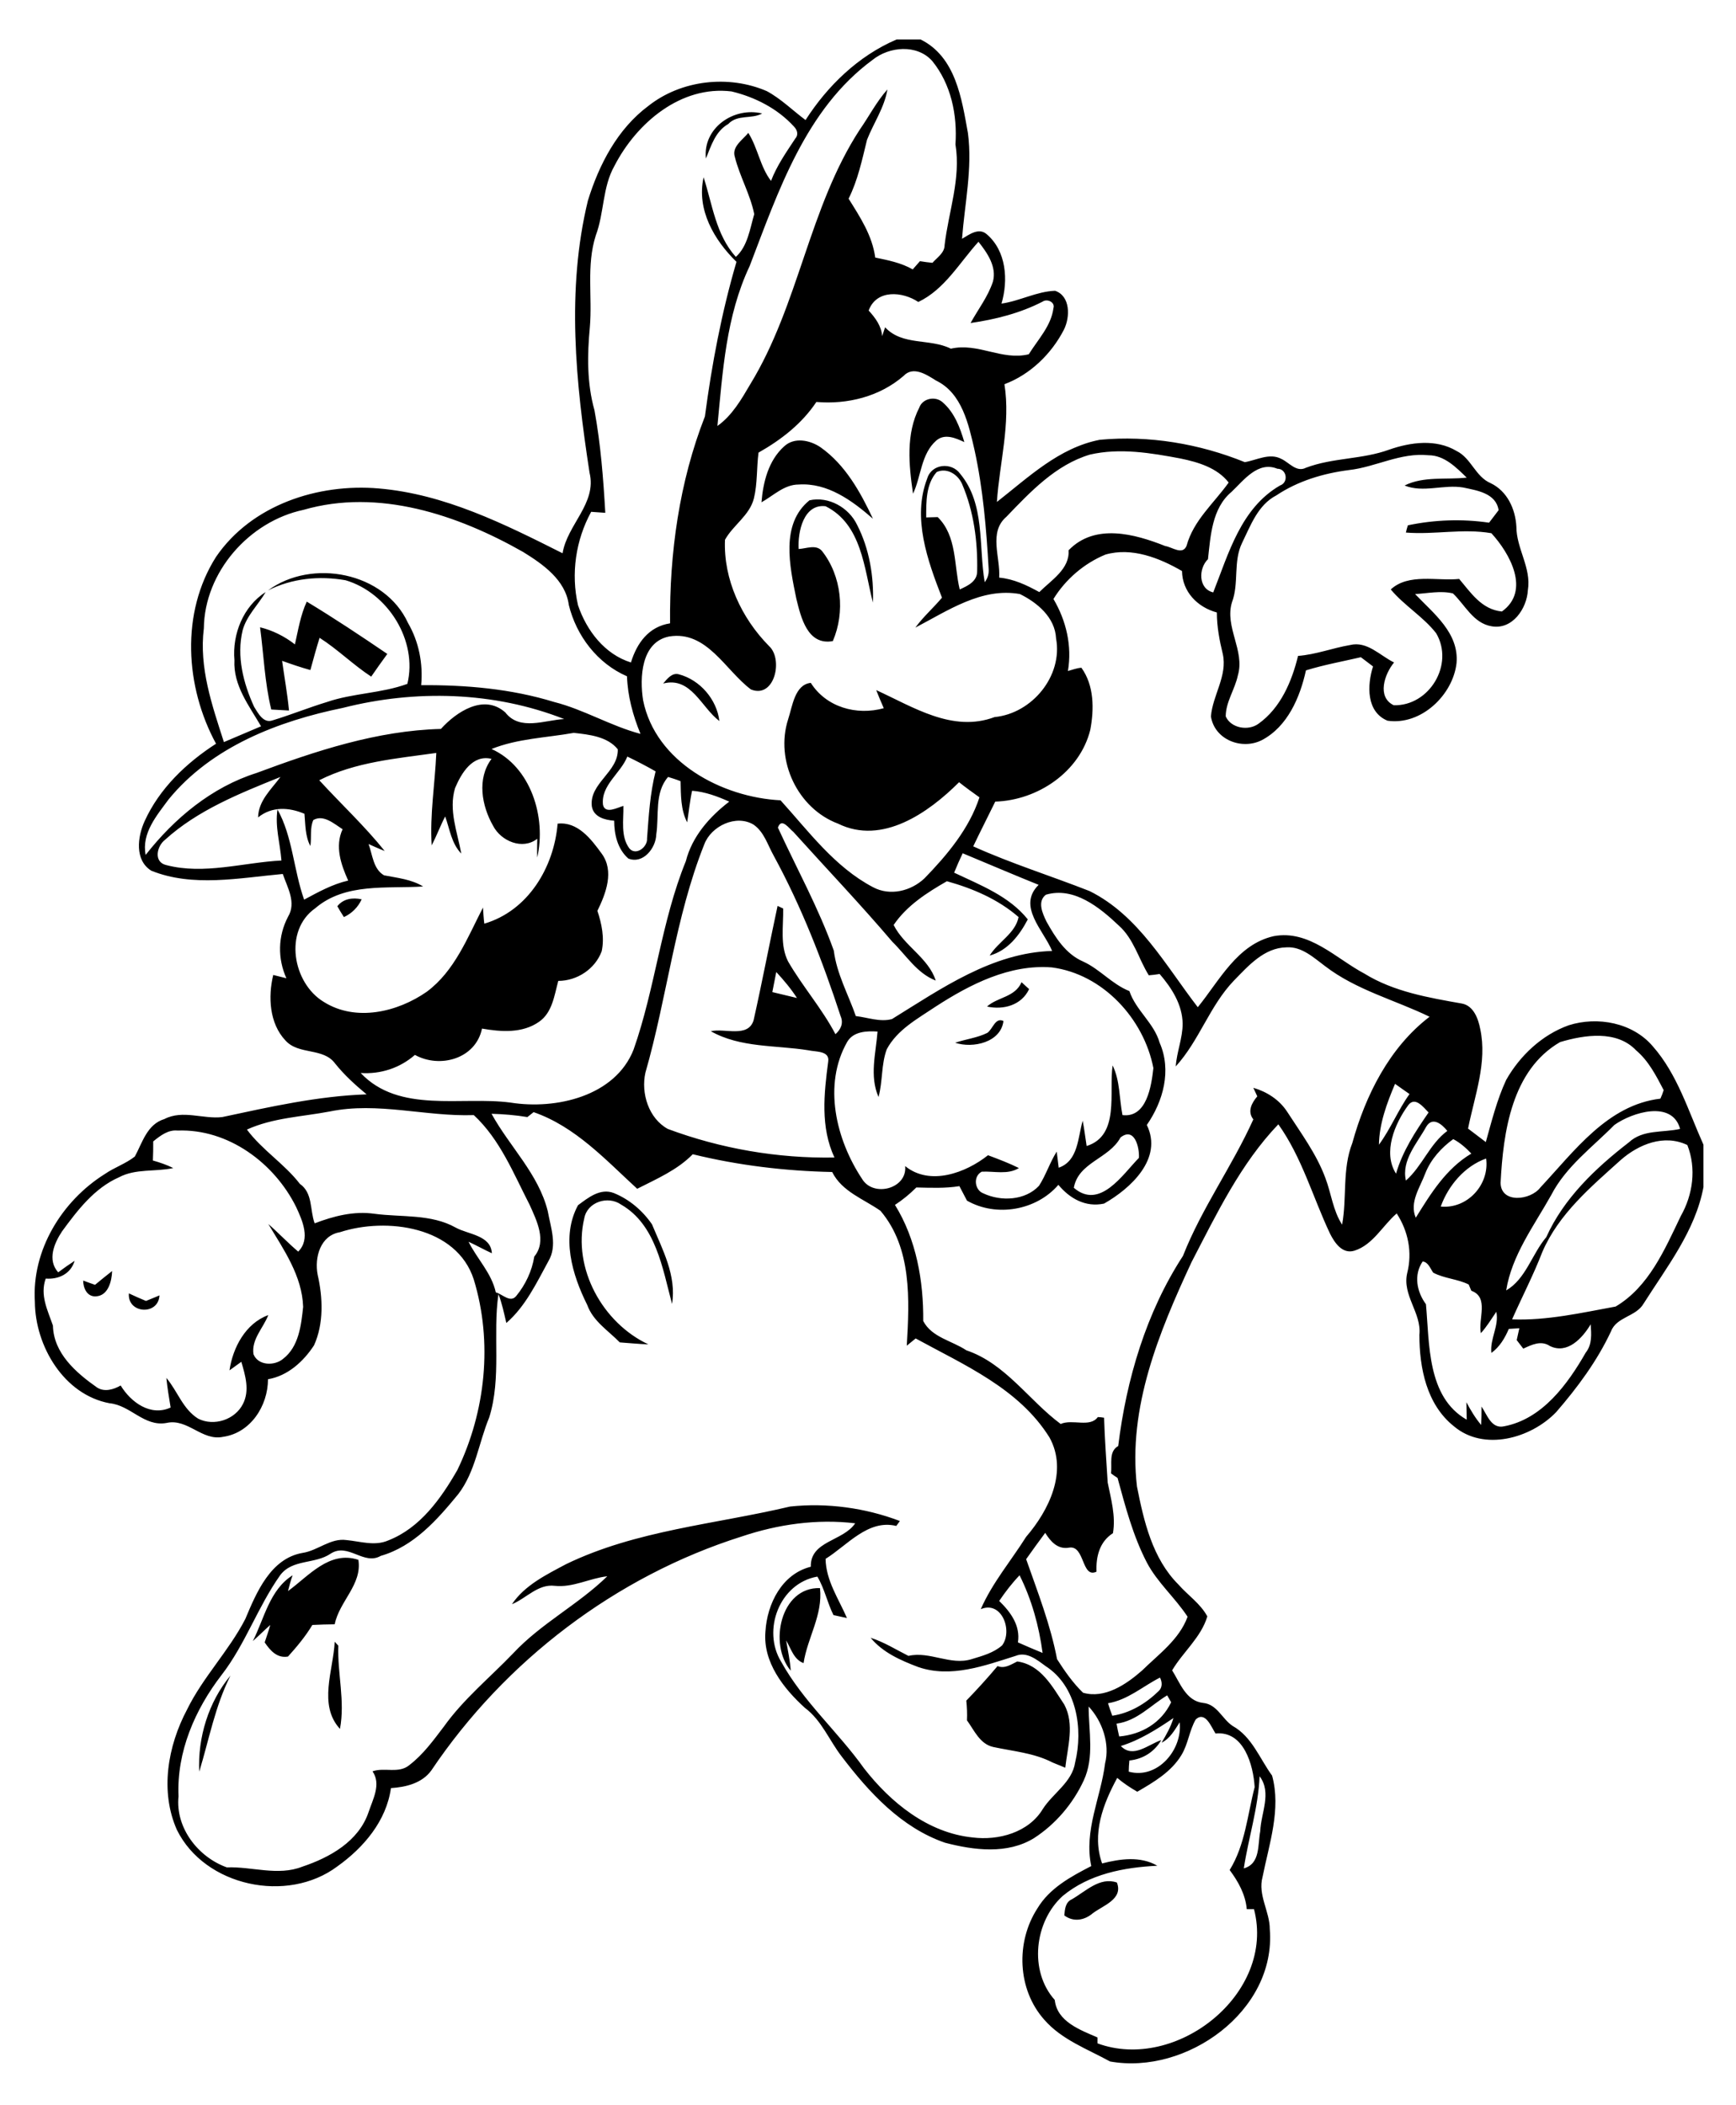
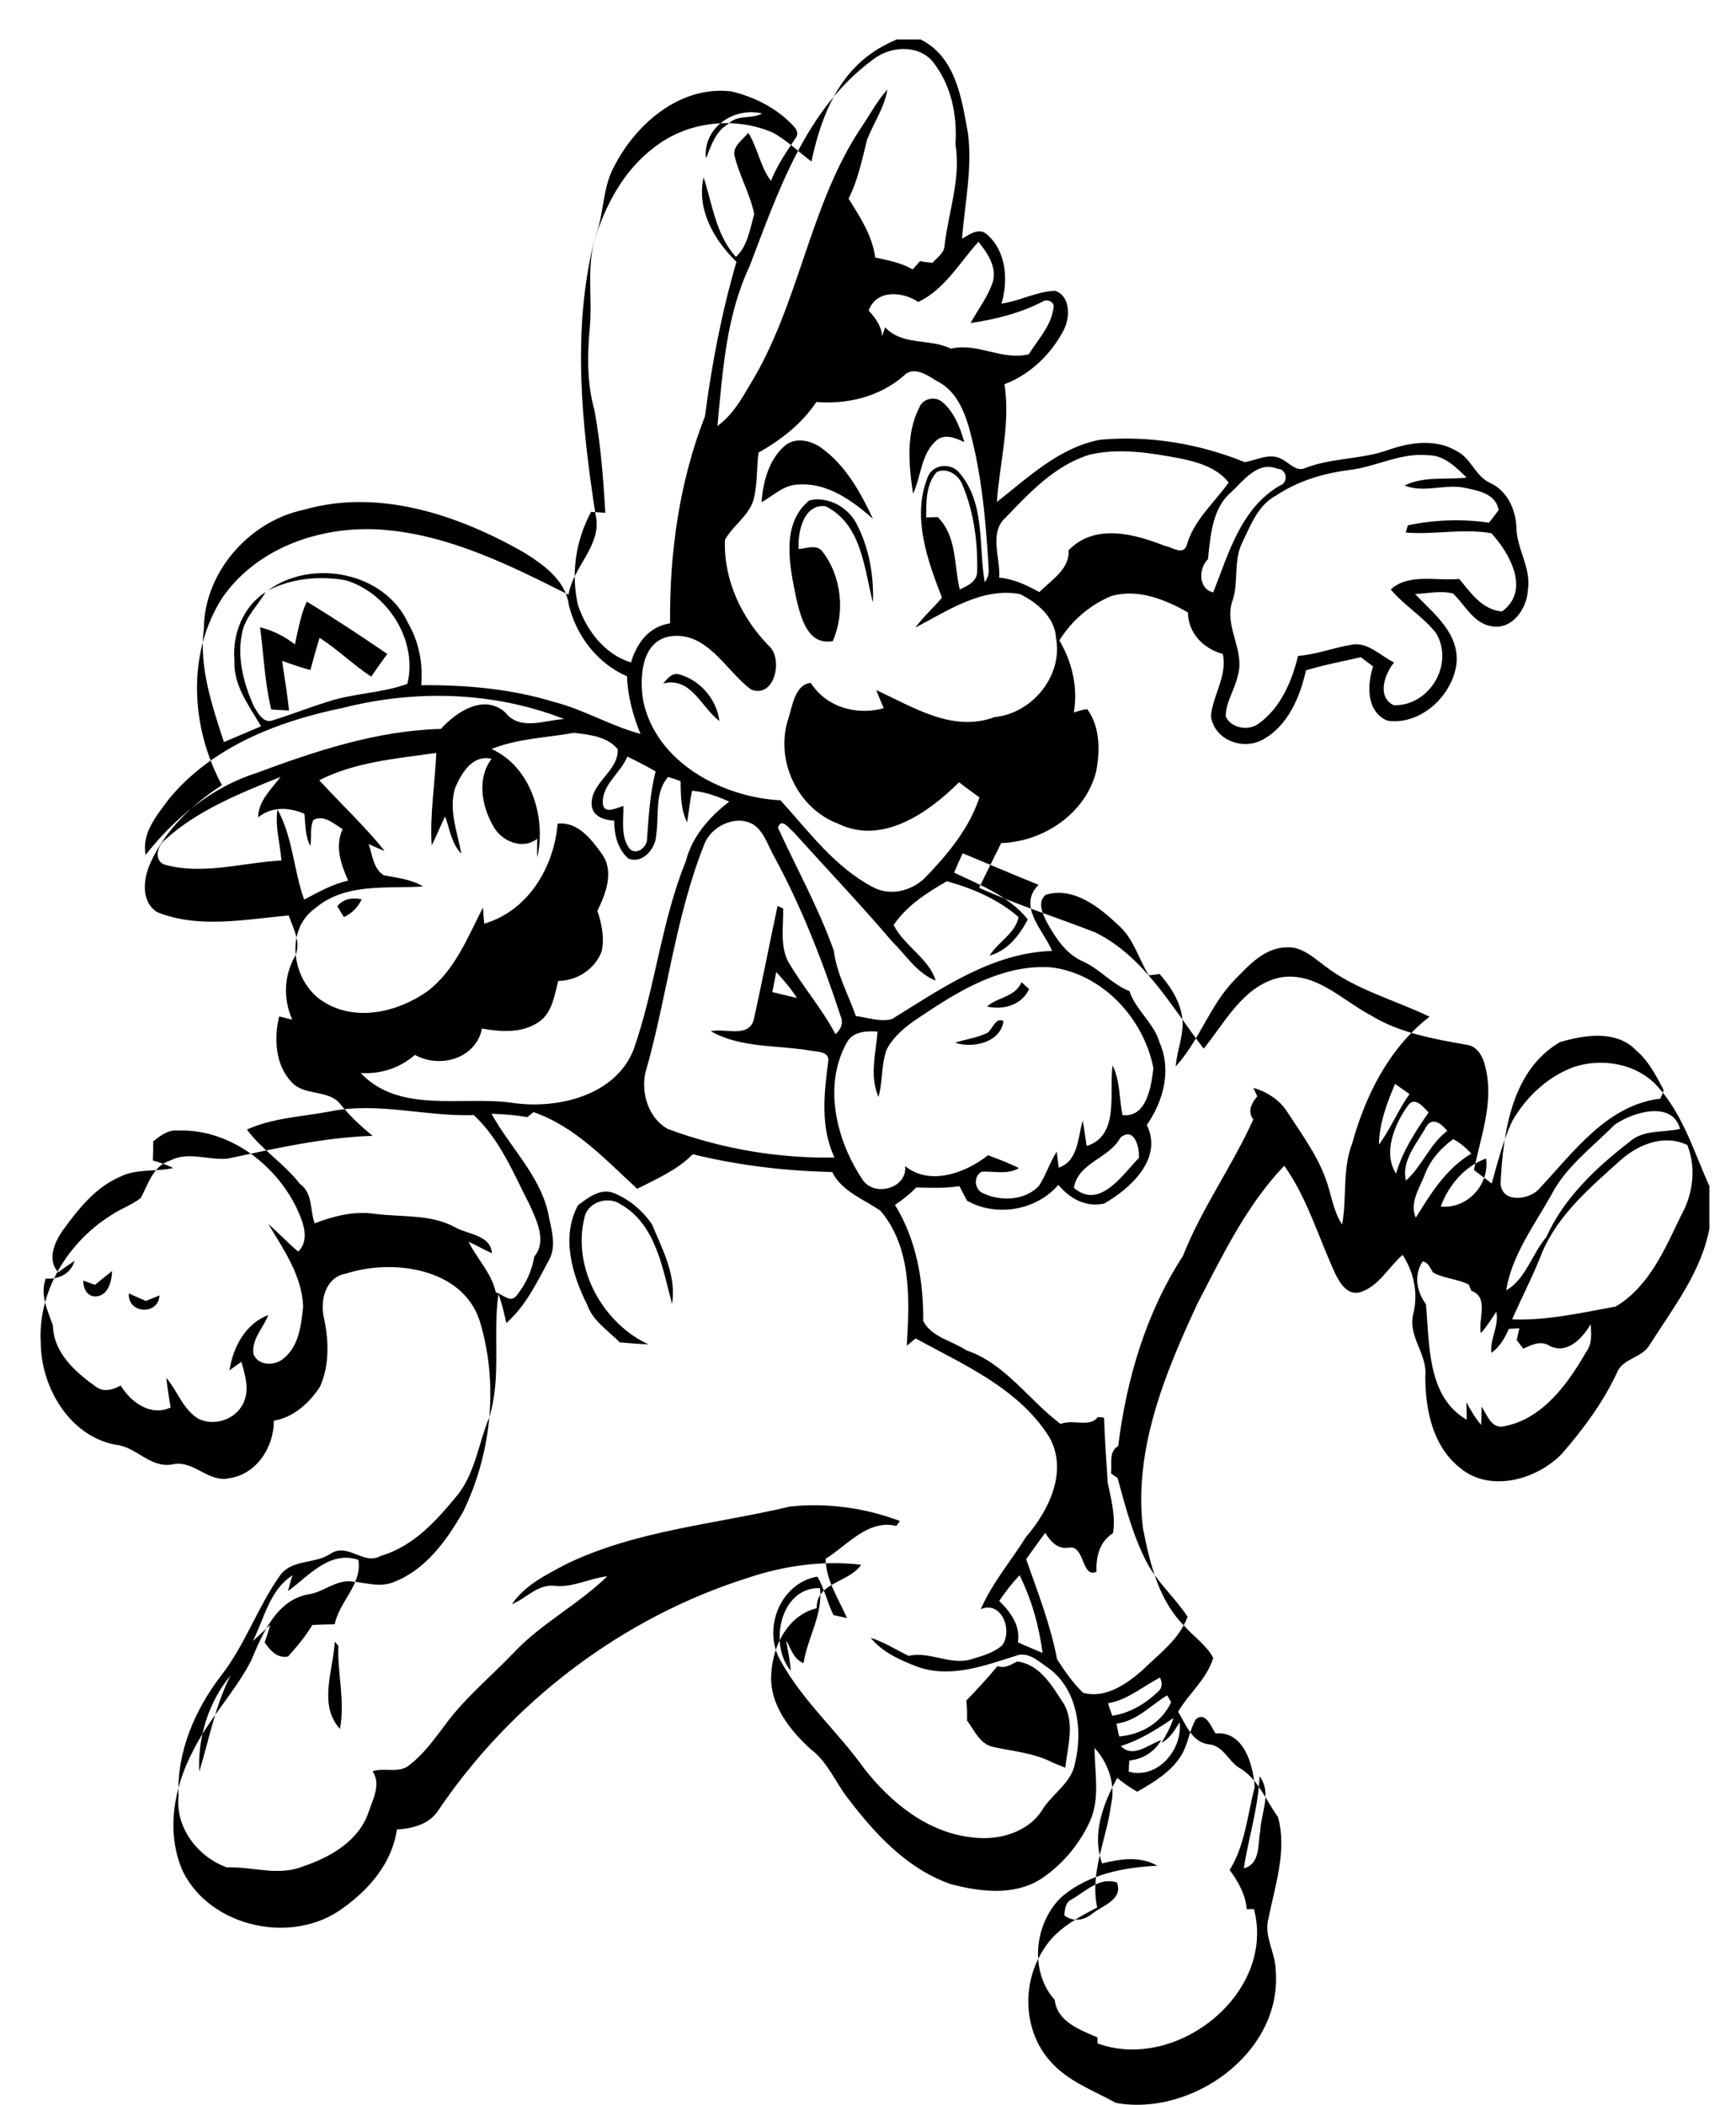
<svg xmlns="http://www.w3.org/2000/svg" version="1.2" baseProfile="tiny" id="Layer_1" x="0px" y="0px" viewBox="0 0 528 640" overflow="scroll" xml:space="preserve">
-   <path d="M326,577.4c4.2-2.4,8.5-6.9,13.7-5.1c2,5.1-4.3,7-7.4,9.4c-2.5,2.1-5.8,2.7-8.6,0.6C323.9,580.4,324,578.3,326,577.4   M60.6,538.6c-0.5-10.3,2.8-21.2,9.5-29.2C65.4,518.7,63.6,528.8,60.6,538.6 M303.4,506.5c2.2,0.9,4.1-0.5,6-1.4  c7.2,1,10.7,7.7,14.3,13.1c3.2,6,1,12.9,0.3,19.2c-1.3-0.5-2.6-1.1-3.9-1.6c-5.6-2.9-12-3.4-18-4.7c-4.1-0.9-5.8-5.1-8-8.1  c0.1-2,0-4-0.2-6C297.1,513.7,300.3,510.2,303.4,506.5 M101.8,499.1c0.3,0.3,0.8,0.9,1.1,1.2c-0.3,8.5,2.1,16.8,0.5,25.3  C96.7,518.3,101.4,507.7,101.8,499.1 M240.5,507.9c-6.8-8-3.1-25.5,8.9-25.1c0.9,8.2-3.8,15-5,22.8c-3-1.1-3.8-4.4-5.3-6.9  C239.6,501.7,240.3,504.8,240.5,507.9 M87.6,483.7c6.3-4.6,12.6-12.4,21.4-9.5c1.2,7.5-5.8,12.6-7.2,19.6c-2.3,0-4.5,0.1-6.8,0.2  c-2.1,3.5-4.7,6.6-7.4,9.6c-3.3,0.6-5.4-1.8-7.1-4.3c0.6-1.8,1.2-3.5,1.7-5.3c-1.8,1.6-3.5,3.3-5.3,4.9c3.5-6.9,5.1-15.6,12.1-20  C88.4,480.5,88,482.1,87.6,483.7 M39.2,393.2c1.7,0.8,3.5,1.6,5.2,2.3c1.4-0.6,2.8-1.1,4.1-1.7C48.2,400,38.7,399.4,39.2,393.2   M28.9,390.6c1.7-1.4,3.4-2.8,5.2-4.2c-0.1,3.1-1.2,7.5-4.9,7.7c-2.7,0.2-3.9-2.5-3.9-4.8C26.4,389.7,27.7,390.2,28.9,390.6   M175.8,366.4c3.1-2.3,6.8-5.3,10.9-3.7c4.7,1.9,8.7,5.3,11.6,9.5c3.2,7.7,7.5,15.6,6.1,24.2c-2.9-10.8-4.9-24.1-15.5-30.2  c-4-2.8-10.3-0.8-11.2,4.2c-3.6,15.2,5.6,31.8,19.5,38.3c-2.9-0.1-5.8-0.4-8.7-0.6c-3.5-3.6-8.1-6.4-9.9-11.4  C174,387.5,170.6,376,175.8,366.4 M300.3,314c1.7-1.2,2.4-4.8,4.9-3.6c-0.8,6.5-9.3,8.4-14.7,6.6C293.8,315.9,297.3,315.5,300.3,314   M310.7,298.6c0.8,0.7,1.5,1.4,2.3,2.1c-2.3,4.9-7.8,6.4-12.8,5.3C303.4,303.1,308.7,303.2,310.7,298.6 M102.6,275.5  c1.8-2.3,4.7-2.7,7.4-2.1c-1.1,2.4-3,4.3-5.4,5.4C103.9,277.7,103.2,276.6,102.6,275.5 M201.7,207.8c1.2-1.4,2.7-3.4,4.8-2.8  c6.4,1.7,11.5,7.6,12.3,14.2C213.3,215.1,210.2,205.6,201.7,207.8 M89.7,195.9c1-4.4,1.7-8.9,3.6-13c8.3,5,16.4,10.4,24.5,15.9  c-1.7,2.3-3.3,4.6-4.9,6.9c-5.5-3.6-10.2-8.3-15.7-11.8c-1,3.2-1.9,6.5-2.8,9.8c-2.9-0.8-5.8-1.8-8.6-2.8c0.7,5,1.6,10,2.1,15.1  c-1.8-0.1-3.6-0.2-5.4-0.3c-2-8.2-2.3-16.7-3.4-25C82.8,191.6,86.5,193.4,89.7,195.9 M246.2,152.1c5.8-1.3,12,2.2,14.5,7.5  c3.7,7.2,5.1,15.6,4.8,23.6c-2.7-10.5-3.4-23.8-14.4-29.3c-6.7-0.8-8.5,7.8-8.2,13c2.3-0.1,5.3-1.5,7.1,0.6c6,7.6,7.1,18.6,3.3,27.4  c-7.7,1.4-9.7-7.2-11.1-12.9C240.2,172.2,237.3,159.3,246.2,152.1 M238.5,135.7c3.1-2.9,7.9-1.9,11.1,0.3  c7.5,5.3,12.1,13.6,15.9,21.7c-6.3-5.5-13.8-11-22.6-10.4c-4.4,0-7.7,3.4-11.3,5.4C232.1,146.6,233.7,140,238.5,135.7 M279.6,123.9  c1-2.8,4.9-3.6,7.1-1.6c3.6,3.1,5.3,7.7,6.6,12.1c-2.6-1.2-5.9-2.7-8.5-0.5c-4.7,4.1-4.6,10.9-7.1,16.2  C276.4,141.3,275.5,131.9,279.6,123.9 M214.7,48.2c-1-9.3,8.5-15.8,17.1-13.7c-3.2,1.8-7.5,0.2-10.3,3.2  C217.6,39.9,216.3,44.3,214.7,48.2 M378.3,568c5.1-1.4,4.2-7.2,5-11.3c0.2-5.5,3.6-11.7-0.2-16.7C382.7,549.6,379.7,558.8,378.3,568   M340.9,530.8c3.7,3.9,8.4-0.5,12.3-1.8c-2.1,3.6-5.6,5.8-9.7,6.2c-0.1,1.1-0.2,2.3-0.2,3.4c8.8,2.4,16.4-6.7,15.5-15  c-1.5,2.3-2.9,4.9-5.5,6.2c1.4-2.4,2.8-4.8,3.6-7.5C351.9,525.7,346.7,529,340.9,530.8 M363.7,522.7c-2,3.4-2.3,7.5-4.4,10.9  c-3.1,5.1-8.4,8.2-13.4,11.1c-2.1-1.2-4.2-2.6-6.1-4.2c-4.3,7.9-7.8,17-4.6,26c5.5-1.4,11.6-2.3,16.8,0.7  c-10.2,0.5-20.7,2.5-28.8,9.2c-8.6,7.8-10.3,22.8-2.4,31.6c0.7,6.6,7.7,9.1,13,11.4c0,0.5,0,1.4,0,1.8c23.9,8.8,54.3-15.1,47.6-40.8  c-0.7,0-1.4,0-2.2,0c-0.4-4.5-2.6-8.4-5.2-11.9c4.7-7.6,5.4-16.7,7.6-25.2c-0.4-6.7-3.3-17.2-11.9-16.3  C368.4,525,366.6,520.1,363.7,522.7 M339.6,524c0.2,1.3,0.5,2.6,0.8,3.9c6.8-0.6,12.8-4.1,15.8-10.4c-0.3-0.5-0.9-1.6-1.2-2.1  C350,518.4,345.8,523.2,339.6,524 M337,517.8c0.4,1.3,0.8,2.5,1.3,3.8c5.4-0.8,10.2-3.7,14.1-7.5c1.2-1.1,1.1-2.8,0.4-4.1  C347.5,512.7,343,516.8,337,517.8 M303.9,486.7c3.5,3.4,6.5,7.5,5.7,12.6c2.5,1.1,5,2.2,7.5,3.2c-1.1-8.2-3.3-16.2-7-23.6  C307.8,481.3,305.8,483.9,303.9,486.7 M432.7,383.5c-2.8,4.1-1.8,9.2,1,13c1.1,12,0.3,28.2,12.4,35.1c0-1.8-0.1-3.6-0.1-5.3  c1.3,2.4,2.7,4.8,4.5,6.9c0.1-1.9,0.1-3.7,0.1-5.6c1.7,2.5,3,6.9,6.9,6c11.6-2.2,19.3-12.8,24.8-22.4c2-2.5,1.7-5.7,1.5-8.6  c-2.5,4.2-7.1,9.2-12.4,6.6c-2.7-1.8-5.5-0.4-8.1,0.8c-0.7-0.9-1.3-1.7-2-2.6c0.3-1.2,0.5-2.4,0.8-3.6c-1.1,0.1-2.1,0.1-3.2,0.2  c-1.2,2.8-2.8,5.5-5.3,7.3c-0.5-4.3,2.4-8.2,1.5-12.5c-1.5,2.2-2.9,4.5-4.7,6.5c-0.9-4.3,2.6-10.9-2.9-12.9  c-0.2-0.5-0.6-1.4-0.8-1.9c-3.4-1.7-7.4-1.8-10.8-3.6C435,385.6,434.4,383.7,432.7,383.5 M438.2,366.8c8.1,0.8,14.9-6.7,13.8-14.6  C445.5,354.5,440.5,360.4,438.2,366.8 M493,352.6c-9.1,8.2-18.9,16.4-23.9,28c-2.7,7-6.2,13.7-9.2,20.5c10.7,0.4,21.1-2,31.5-3.9  c10.1-6,14.9-17.3,19.8-27.5c3.7-6.5,4.8-14.5,2-21.6C506.1,344.7,498.4,347.9,493,352.6 M433.5,356.7c-1.6,4.3-4.9,8.8-2.9,13.5  c4.6-7.4,9.2-14.9,16.9-19.5c-1.6-1.7-3.4-3.3-5.5-4.4C438.4,348.9,435.2,352.4,433.5,356.7 M340.8,345.8  c-3.5,6.5-12.8,7.5-14.2,15.3c7.9,6.8,14.8-4,19.8-9.1C346.6,348.7,345,342.5,340.8,345.8 M46.6,347c0,1.9,0,3.9-0.1,5.8  c2.1,0.6,4.2,1.3,6.2,2.3c-5.5,1.2-11.4,0.1-16.5,2.8c-7.5,3.3-12.6,10-17.3,16.4c-2.4,3.6-4.6,8.7-1.2,12.5c1.6-1.2,3.3-2.4,5-3.5  c-1.2,4-4.9,5.7-8.8,5.4c-1.8,5.1,0.6,9.6,2.2,14.3c0.2,8.4,7,14.3,13.4,18.8c2.3,1.5,5.1,0.6,7.2-0.6c3.1,5.1,9.1,9.5,15.2,6.7  c-0.5-3-1-6-1.3-9c3.4,4,5,9.5,9.7,12.4c4.8,2.4,11.2,0.3,13.6-4.5c2.1-4.1,0.7-8.7-0.5-12.8c-1.2,0.9-2.4,1.7-3.6,2.6  c1-6.9,4.9-14.3,11.8-16.8c-1.5,3.9-5.2,7.4-4.5,11.9c1.4,3.5,6.4,3.6,9,1.4c4.8-3.7,5.5-10.2,6.1-15.8c-0.3-9.4-5.9-17.4-10.6-25.2  c3.1,2.7,5.9,5.7,9.1,8.4c3.8-3.8,1.3-9.4-0.6-13.5c-6.6-13.4-20.7-23.9-36.1-23.3C51.2,343.4,48.8,345.2,46.6,347 M433.8,342.5  c-2.8,5.1-7.6,10.2-6.2,16.4c5-4.4,7.2-11.1,12.6-15.1C438.5,341.7,435.7,339.4,433.8,342.5 M491,342c-6.7,6.8-14.7,12.6-19.2,21.3  c-5.2,9.3-12,18.3-13.7,29c6-3.5,7.8-11,12.2-16.2c5.3-11.8,15-21,25.1-28.8c4.3-4,10.3-2.9,15.6-4.1  C508.6,334.4,496.5,338.1,491,342 M160.4,339.6c-3.6-0.6-7.3-0.9-10.9-1c5.5,10,14.3,18.3,17.1,29.6c0.9,5,3,10.5,0.2,15.2  c-3.6,6.6-7,13.8-12.8,18.8c-0.7-3-1.3-5.9-2.4-8.8c-1.8,12.4,1,25.3-2.8,37.5c-3.2,7.7-4.2,16.5-9.4,23.3  c-6.4,7.8-13.5,15.9-23.6,18.8c-5.2,3-9.9-4.1-15.2-0.7c-4.8,3.3-11.7,1.6-15.4,6.6c-6.8,9.6-10.6,21-17.8,30.3  c-8.1,10.5-13.7,23.4-13.1,36.9c-1,9.6,6,18.5,14.7,21.6c7.6-0.3,15.5,2.7,22.9-0.2c8.4-2.8,17.2-7.7,20.2-16.6  c1.3-3.9,3.9-8.5,1.2-12.4c3.6-1.3,8,0.8,11.2-1.9c4.2-3.2,7.3-7.5,10.5-11.7c6-8.4,14-14.9,21.1-22.3c8.5-9.1,19.8-14.8,28.6-23.4  c-5.4,0.6-10.4,3.5-16,2.9c-5.1-0.6-8.6,3.8-13,5.6c3.9-5.8,10.5-9,16.5-12.2c21.3-10.3,45.3-12.1,68.1-17.5  c11.2-1.2,22.9,0.4,33.4,4.4c-0.3,0.4-0.8,1.1-1.1,1.5c-8.6-2.1-14.9,5.9-21.5,10c0.1,6.6,4,12.2,6.5,18c-1.4-0.3-2.7-0.6-4.1-0.9  c-1.9-3.8-2.7-8-4.9-11.7c-11.5,2-16.9,16.3-11,25.9c6.7,12.1,17.3,21.3,25.2,32.4c8.1,10.4,19.4,19.6,33,21  c7.9,1,17.1-1.5,21.4-8.7c3.1-4.8,8.9-8.1,9.8-14.1c2.5-10.2,0.5-23.2-9-29.3c-2.6-1.9-5.7-4.5-9.1-3.1c-9.5,3-19.7,6.8-29.6,3.4  c-5.3-2-10.8-4.4-14.5-8.9c4.1,1.3,7.7,3.6,11.5,5.5c6.5-1.5,12.8,3,19.2,1c3.3-1,6.7-1.9,9.3-4.2c3.3-4.4-0.1-13.7-6.5-11  c3.5-8,9.2-14.7,13.8-22c6.9-8,12.8-19.9,7.1-30.2c-9.3-14.9-25.9-22-40.7-30.1c-0.9,0.7-1.8,1.5-2.7,2.2c0.8-13.9,1.6-29.7-8-41  c-5.1-3.6-11.7-5.8-14.7-11.8c-14.3-0.3-28.5-2-42.4-5.4c-4.7,4.8-11,7.5-16.9,10.5c-9.6-8.8-18.8-18.9-31.5-23.3  C161.8,338.5,160.9,339.2,160.4,339.6 M100.3,337.9c-8.4,1.6-17.3,1.9-25.2,5.5c4.6,6.2,11.4,10.4,16.1,16.5c4,2.8,3,7.9,4.5,12  c5.8-2.2,11.9-3.8,18.2-2.9c8.3,1.1,17.2,0,24.7,4.2c3.8,2.1,10.7,2.3,11,7.8c-2.4-1.1-4.7-2.4-7.1-3.5c2.6,5.2,7,9.5,8.3,15.4  c2,0.5,4.4,3.3,6.2,1.1c2.8-3.4,4.8-7.6,5.5-12c3.9-4.7,0.7-11-1.4-15.7c-4.9-9.5-9-19.9-17-27.3  C129.4,339.5,114.9,334.9,100.3,337.9 M428.3,336c-4.1,5.6-7.8,14.4-3.7,20.8c2-6.9,5.9-12.8,9.9-18.6  C432.9,336.6,430.4,333.2,428.3,336 M424.3,329.5c-2.5,5.9-4.8,12.1-4.9,18.5c3.6-4.9,5.8-10.5,9.3-15.4  C427.3,331.6,425.8,330.6,424.3,329.5 M474.5,316.8c-14.7,8.5-17.3,27.3-18.1,42.8c0.1,6.4,9.2,5.3,12.1,1.4  c10.3-11,20.4-25.1,36.5-27c0.3-0.6,0.8-1.9,1-2.6c-2.3-4.4-4.6-8.9-8.4-12.1C491.7,313.1,481.9,314.6,474.5,316.8 M236.1,295.5  c-0.4,2-0.8,4-1.2,6.1c2.5,0.6,5,1.2,7.5,1.8C240.6,300.6,238.4,298,236.1,295.5 M284.6,306c-5.5,3.7-11.7,7-14.9,13  c-1.7,4.6-1.2,9.7-2.5,14.5c-2.8-6.4-0.8-13.3-0.3-19.9c-3.2-0.2-7.3-0.1-9.2,3.1c-7.5,13.1-3.4,29.8,4.5,41.7  c3.4,5.7,13.8,3,13.1-3.9c7.5,6.1,18.4,2.1,25.2-3.3c3.2,1.2,6.4,2.4,9.4,3.9c-3.4,2.1-7.5,0.9-11.3,1.1c-2.7,1.4-2.2,5.6,0.5,6.6  c5.3,2.5,12.7,2.2,16.9-2.3c2.1-3.2,3.3-7.1,5.4-10.4c0.2,1.6,0.4,3.2,0.6,4.9c6-2.1,5.8-9.2,7.3-14.3c0.5,2.6,0.8,5.2,1.2,7.7  c10.2-3.2,6.7-16.4,7.9-24.5c2.3,4.7,2,10.1,3,15.1c7.4,0.9,8.8-8.9,9.4-14.3c-2.9-15-15.4-28.6-30.9-30.6  C307.1,293.1,295.1,299.2,284.6,306 M318.1,272c-2.7,2.1-1,5.7,0.2,8.2c2.7,4.8,5.8,9.8,11.1,12.1c5.1,2.3,8.8,6.9,14.1,9  c2,5.9,7.5,9.7,9.2,15.7c3.7,8.4,1.1,17.8-3.9,25c5,10.2-4.9,19.3-13,23.9c-5.6,1.2-10.4-1.5-13.9-5.7c-6.7,7.8-18.9,9.9-27.8,4.8  c-0.8-1.5-1.5-2.9-2.3-4.4c-4.3,0.7-8.7,0.5-13.1,0.4c-2,2-4.2,3.8-6.5,5.3c6.5,10.5,8.7,23.1,8.6,35.3c2.6,5,8.8,6,13.1,8.9  c11.9,4,19,15.2,28.7,22.4c3.6-1.6,8.9,1.2,11.3-2.1c0.5,0,1.4,0.1,1.9,0.2c0.2,6.6,0.7,13.1,1.1,19.7c1,5,2.5,10.2,1.6,15.4  c-4.1,2.6-5.2,7.2-5,11.7c-4.6,2.2-3.5-8.2-8.4-7.3c-3.4,0.6-5.6-1.9-7.2-4.5c-2,2.7-3.9,5.3-5.8,8c3.5,10,7.4,19.9,9.4,30.4  c2.3,3.6,4.8,7.2,7.9,10.2c6.6,1.9,13.1-2.5,17.9-6.7c5.1-5,11.4-9.5,13.9-16.4c-3.8-5.8-9.2-10.4-12.4-16.5  c-4.2-8.1-6.5-16.9-8.9-25.7c-0.5-0.3-1.5-1-2-1.4c0.4-2.8-0.8-6.6,2.2-8.3c2.5-20.3,8.5-40.6,19.7-57.8c5.7-14.5,15-27.3,21.4-41.5  c-1.9-2.4-0.5-5,1.2-7c-0.3-0.7-0.9-2-1.2-2.6c4.1,1.2,7.9,3.6,10.3,7.3c4.2,6.5,8.9,12.8,11.6,20.1c1.8,4.7,2.3,9.9,5.1,14.2  c1.5-8.2,0-16.9,3.1-24.8c4-14.5,11.3-29.1,23.5-38.4c-10.5-5.1-22.3-8.1-31.8-15.4c-3.5-2.6-7.1-6-11.7-5.7  c-6.8,0.1-11.6,5.6-16,10.1c-7.4,7.7-10.5,18.2-17.7,26.1c0.3-4.4,2.1-8.6,2.1-13c-0.1-5.8-3.3-10.8-7-15.1  c-1.1,0.2-2.2,0.3-3.3,0.4c-3.1-5-4.6-11.1-9.1-15.1C334.4,275.8,326.6,269.5,318.1,272 M236.6,251.6c5.7,12.4,12.4,24.5,17,37.4  c0.9,7.1,4.4,13.3,6.7,19.9c3.6,0.4,7.4,1.9,11,0.9c14.9-9.2,30.5-20.2,48.7-20.7c-2.6-6.3-10.7-13.6-4.1-20.1  c-7.7-3.1-15.4-6.4-23.1-9.6c-0.9,1.9-1.8,3.9-2.6,5.9c8,3.8,16.7,7.1,22.4,14.2c-2.5,4.8-6.1,9.5-11.6,11c2.6-4.2,7.8-6.7,8.8-11.7  c-6.2-5.4-13.9-8.7-21.8-10.9c-6.1,3.5-12.2,7.4-16.2,13.3c3.2,6.4,10.6,10,12.8,16.9c-5.7-2.2-9-7.7-13.2-11.8  c-9.7-11.4-20.1-22.3-30.1-33.4C240,251.9,237.7,248.4,236.6,251.6 M214.2,256.7c-8.9,22.3-11.3,46.5-17.9,69.4  c-1.4,6.3,1,13.9,6.8,17.1c16.1,6,33.4,9,50.7,8.7c-4.3-9.2-3.2-19.4-1.9-29.2c0.5-3.3-3.8-2.9-6-3.4c-9.9-1.6-20.7-0.7-29.7-5.8  c4.2-1,11.3,2.1,13-3.3c2.6-11.6,4.8-23.2,7.3-34.8c0.4,0.2,1.3,0.6,1.7,0.8c0.1,5.4-1,11.2,1.5,16.1c4.4,7.6,10.3,14.3,14.4,22.1  c1.6-1.4,2.5-3.3,1.6-5.4c-5.5-16.8-11.9-33.3-20.4-48.9c-1.8-3.2-2.9-7.2-6.1-9.4C223.9,247.5,216.3,251.1,214.2,256.7 M50.2,255.3  c-2.5,1.9-3.6,6.8,0.4,7.7c11.5,3,23.4-0.8,35-1.4c-0.4-5.2-2-10.3-1.2-15.5c4.6,8.2,4.9,18.4,8.1,27.4c4.3-2.3,8.6-4.7,13.4-5.8  c-2.2-4.9-4.1-10.4-1.7-15.6c-2.5-1.6-5.8-4.6-8.9-2.8c-1.1,2.4-0.5,5.3-0.9,7.9c-1.6-3-1.5-6.5-1.8-9.8c-4.7-2-9.9-2.3-14.1,1.1  c0.1-5.1,4-8.5,6.8-12.3C72.9,241.2,60.1,246.3,50.2,255.3 M183.4,244.7c0.7,2.9,4.4,0.8,6.2,0.3c0.1,4.3-0.9,9.2,1.8,12.9  c2,2.4,5.6-0.4,5.4-3c0.5-6.8,0.9-13.7,2.6-20.4c-2.8-1.6-5.7-3.1-8.6-4.5C188.8,235.1,182.7,238.7,183.4,244.7 M149.5,227.7  c12,5.4,16.7,20.8,13.9,33c-0.1-1.9,0-3.8,0-5.7c-4.5,3.5-11,0.7-13.4-3.9c-3.5-6.1-5-14.4-0.5-20.4c-5.8-1.4-9.2,4.4-11.1,8.9  c-2,6.7,0.7,13.3,1.9,19.9c-3-3.1-3.5-7.4-4.9-11.3c-1.5,2.9-2.6,5.9-4.1,8.8c-0.6-9.4,1-18.7,1.4-28.1c-12,1.7-24.6,2.7-35.6,8.3  c6.6,7.2,13.8,13.9,19.9,21.5c-1.6-0.6-3.3-1.4-4.9-2.1c1.2,3.2,1.4,7.6,4.7,9.5c4.1,0.8,8.3,1.2,11.9,3.4  c-11,0.7-23.7-1.2-32.8,6.6c-9.7,6.8-6.9,22.8,2.6,28.5c9.7,6.1,22.4,3.1,31.3-3.1c8.5-6.3,12.4-16.5,17.1-25.6  c0.1,1.6,0.2,3.3,0.4,4.9c13.3-3.9,21.2-17.1,22.3-30.4c6.1-0.7,10.2,4.7,13.4,9.1c3.9,5.3,1.3,12.1-1.3,17.4  c1.3,3.9,2.2,8.2,1.3,12.3c-2,5.4-7.5,9-13.2,9c-1.2,4.4-1.8,9.6-5.8,12.4c-5.1,3.6-11.6,3.1-17.4,2.1c-1.9,9.2-12.8,12.2-20.4,8  c-4.6,4-10.4,5.9-16.5,5.5c11.7,12.4,30.6,7,45.6,9c13.8,2.2,31.8-1.9,37.4-16.1c6.6-18.7,8.4-38.9,15.9-57.3  c1.9-7.5,7.2-13.5,13.2-18.1c-3.6-1.6-7.3-3-11.3-3.3c-0.7,3.2-1,6.4-1.5,9.6c-2-3.9-1.9-8.3-2-12.5c-1.2-0.5-2.5-0.9-3.8-1.3  c-4.2,4.8-2.7,11.7-3.6,17.5c-0.1,4.1-4,9.1-8.5,7.3c-3.3-2.9-4.3-7.4-4.3-11.5c-2.8-0.2-6.3-1.1-6.8-4.4c-0.8-7,8.1-10.4,7.9-17.3  c-3.1-3.9-8.8-4.5-13.4-5C166.1,224.3,157.5,224.5,149.5,227.7 M104.3,215.2c-19.6,4-39.9,11.8-53,27.8c-3.6,4.9-8.3,10.3-7,16.9  c8.7-11.1,20.1-20.6,33.7-24.9c18-6.7,36.7-12.9,56.1-13.4c4.7-5.2,13.1-10.8,19.6-5c4.4,5.7,12,2.3,17.9,2  C150.2,210.2,126.3,209.6,104.3,215.2 M92.3,155c-16.5,3.5-30.1,18.9-30.3,36c-1.5,12,2.5,23.4,6.1,34.6c3.8-1.6,7.5-3.2,11.3-4.8  c-3.6-6.2-8.5-12.4-8.1-20.1c-0.7-7.9,2.7-16.4,9.5-20.7c-2.3,3.9-5.8,7.2-7,11.6c-1.9,7.9,0.2,16.1,3.5,23.3  c1.2,1.9,2.8,5.1,5.6,4.1c5.6-1.7,11-3.9,16.6-5.6c7.9-2.7,16.5-2.6,24.4-5.5c3.2-13.1-5.9-27.7-18.8-31.5c-8-1.4-16.3-0.6-23.6,3.1  c13.3-9.8,35.5-5.6,42.6,9.9c3.3,5.7,4.6,12.3,4,18.9c13.6-0.1,27.4,1.1,40.4,5.1c9.1,2.3,17.2,7.3,26.3,9.7  c-2.3-5.6-3.9-11.5-4.1-17.5c-9-3.9-15.4-12.3-17.7-21.7c-1-7.6-7.9-12.4-13.9-16.1C139.2,156.5,115.1,148.4,92.3,155 M284.9,143.5  c-3.3,3.7-3.2,9.1-3.2,13.8c1.2,0,2.3-0.1,3.5-0.1c5.9,5.8,4.9,14.6,6.7,22c2.4-1.1,5.3-2.4,5.3-5.5c0.2-9-1-18.2-4.6-26.6  C291.3,144.2,288,142.1,284.9,143.5 M374.6,149.5c-6,5-6.4,13.4-7.2,20.5c-2.9,2.8-3,9,1.6,10.1c4.7-11.9,8.4-25.6,20.3-32.5  c2.7-0.9,2.1-5.1-0.8-5.1C382.6,140.1,378.3,146,374.6,149.5 M410.3,142.9c-7.8,1-15.5,3.3-22.1,7.7c-5.6,2.9-7.8,9.1-10.4,14.4  c-2.8,5.7-0.9,12.3-3.1,18.1c-2.3,7.5,4,14.7,1.8,22.2c-0.9,4.3-3.7,8.1-3.7,12.5c1.6,3.6,6.9,4.5,10,2.2c6.7-4.8,10.1-12.8,12-20.6  c5.4-0.4,10.5-2.4,15.8-3.3c5.2-1.3,9.1,3.2,13.4,5.3c-2.9,3.5-5.3,10.5-0.1,13c10.8,0.3,18.5-12.4,12.9-21.9  c-3.9-5-9.7-8.4-13.8-13.3c5.4-5,14.1-2.5,20.8-3.2c3.5,4.1,6.8,9.3,13,9.9c8.8-6.3,2.4-17.7-3.2-23.8c-8.7-1.5-17.3,0.5-26-0.2  c0.1-0.5,0.4-1.6,0.6-2.2c8.1-1.7,16.5-2,24.7-0.8c1-1.3,1.9-2.5,2.9-3.8c-0.8-5.2-6.6-6-10.8-6.9c-5.9-1-12.1,1.7-17.8-0.6  c5.8-2.9,12.6-1.7,18.9-2.4c-3.2-3.1-6.8-6.8-11.6-6.8C426,137.5,418.4,142,410.3,142.9 M331.5,138.2c-10.4,3.1-18.1,11.3-25.4,18.9  c-5.5,4.7-1.8,12.3-2.2,18.5c4.4,0.4,8.4,2.3,12.2,4.4c3.6-3.6,9.3-7,8.9-12.7c8-8.3,20.1-5,29.4-1.3c2.1,0.3,5.3,2.9,6.5-0.1  c2.1-7.7,8.3-12.9,12.8-19.2c-3.5-4.5-9.3-6.2-14.6-7.3C350.1,137.7,340.6,136.1,331.5,138.2 M274.8,114.3  c-7.3,6.3-17.1,8.7-26.5,7.9c-4.4,6.6-10.7,11.5-17.6,15.4c-0.6,4.6-0.3,9.4-1.4,13.9c-1.3,5.2-6.3,8.1-8.8,12.6  c-0.5,12,5,23.8,13.4,32.3c4.4,4,1.7,16.1-5.5,13.2c-7.8-5.8-13.4-18-24.9-16.1c-8.5,1.7-9,12.5-7.9,19.4  c3.8,18.8,24,29.5,41.8,30.4c8.6,9.5,16.5,20.3,28.1,26.4c5.2,2.8,11.6,1.2,15.7-2.7c6.9-7.1,13.6-15.1,16.7-24.6  c-2.1-1.5-4.2-3-6.2-4.6c-9.3,9.3-23.4,19.2-36.8,12.6c-12.3-4.6-19.2-19.2-15.2-31.7c1.3-3.9,2-10.6,6.9-11.1  c4.7,7.4,13.9,10,22.2,7.7c-0.8-1.8-1.6-3.7-2.3-5.5c11.2,5.1,23.2,13,36,8.2c11.4-1.1,20.8-12.5,18.7-23.9  c-0.3-6.4-5.7-10.9-11-13.5c-11.6-2.1-22,5.1-31.8,10.2c2.4-3.3,5.5-6,8.1-9.1c-4.4-11.3-9.1-24.3-4.5-36.2c1.3-4.5,7.4-5.1,10-1.5  c7.7,9.2,5.6,22,7.5,33c0.9-1.2,1.3-2.5,1.2-4c-0.7-12.2-1.7-24.3-4.3-36.2c-1.8-7.8-3.8-17.3-11.7-21.1  C281.7,113.8,277.7,111.2,274.8,114.3 M279.3,91.8c-4.8-3.2-12.7-3.9-15.1,2.6c2,2.2,3.9,4.7,4.1,7.8c0.2-0.7,0.7-2,0.9-2.7  c5.3,5.7,13.6,3.3,20,6.5c8.3-1.9,15.5,3.7,23.7,1.7c2.8-4.5,6.8-8.6,7.5-14c0.6-1.8-1.9-3-3.3-2c-6.8,3.5-14.3,5.4-21.9,6.5  c2.3-4.2,5.3-8,6.8-12.6c1.2-4.5-1.7-8.7-4.4-12.1C291.8,79.9,287.3,88,279.3,91.8 M186.9,50.4c-3.7,6.5-3.1,14.3-5.7,21.2  c-2.9,9.1-1,18.6-1.8,27.9c-0.8,8.4-0.9,17,1.4,25.2c1.9,10.3,2.7,20.8,3.3,31.2c-1.4-0.1-2.8-0.2-4.3-0.3c-4.7,8.6-6.2,18.8-4,28.4  c2.6,7.7,8.1,14.9,16.1,17.4c1.8-5.9,5.4-10.9,11.9-11.9c-0.2-21.3,2.8-43,10.6-62.9c2.1-15.9,5.1-31.7,9.6-47  c-6.8-6.6-12.2-15.9-10-25.7c2.7,8.3,3.7,17.4,9.8,24.2c3.6-3.2,4.3-8.6,5.6-13c-1.2-6-4.4-11.4-5.9-17.4c-1-3.1,2.4-5.2,4.1-7.3  c2.9,4.6,3.6,10.3,6.9,14.6c1.8-4.7,4.7-8.8,7.4-12.9c1-1.1,0.6-2.6-0.4-3.6c-5-5.5-11.9-9-19-10.7  C207.1,25.9,193.6,37.4,186.9,50.4 M265.4,18.2c-20.4,15-28.7,40-37.4,62.7c-7.2,15.2-8.2,32.2-9.8,48.6c4.5-3.2,7.3-8.1,10-12.7  C243,92.6,246,63.2,261.5,39.4c2.8-4,5.1-8.5,8.4-12.2c-0.9,5.5-4.2,10.2-6.2,15.3c-1.5,6.1-2.8,12.3-5.6,17.9  c3.5,5.6,7.2,11.2,8.1,17.9c3.9,0.8,7.9,1.6,11.4,3.6c0.7-0.8,1.5-1.7,2.2-2.5c1.3,0.2,2.6,0.4,3.8,0.5c1.4-1.6,3.7-3,3.7-5.4  c1.2-10.2,5-20.2,3.3-30.6c0.6-8.9-1.3-18.3-7.1-25.4C278.9,13.4,270.5,14.1,265.4,18.2 M272.7,12h7.3c10.7,5.3,12.5,18,14.4,28.5  c1.4,10.7-1,21.5-1.8,32.1c2.2-1.3,5.1-3.5,7.5-1.4c6,5.1,6.6,14,4.5,21.1c5.6-0.8,10.7-3.7,16.3-3.9c4.7,1.6,4.6,8,2.7,11.8  c-3.8,7.4-10.3,13.7-18.1,16.6c1.9,12.1-1.5,23.9-2.3,35.8c9.6-7.5,18.9-16.5,31.3-18.9c15-1.4,30.3,1.2,44.1,6.8  c3.6-0.6,7.5-2.9,11.1-1c2.4,1.1,4.6,4.2,7.5,2.7c8.2-3.1,17.1-2.5,25.3-5.5c6.6-2.3,14.3-3.3,20.5,0.4c4.5,2.2,5.7,7.8,10.4,9.8  c5,2.4,7.5,7.8,7.8,13.2c0,6.7,4.6,12.5,3.5,19.3c-0.3,5.6-4.7,12.1-11,11c-5.6-0.9-8.1-6.5-11.8-10c-3.8-0.9-7.7,0-11.5,0.2  c5.6,5.9,13.4,11.8,12.6,21c-1.1,9.7-10.8,19-21,17.5c-6.5-2.7-6.2-10.8-4.4-16.5c-1.2-0.9-2.5-1.9-3.7-2.8  c-5.6,1.3-11.2,2.3-16.7,4c-1.8,8.2-5.6,17.1-13.4,21.2c-6.1,3.1-14.4-0.1-15.5-7.2c0.5-6.4,5.1-12.4,3.6-19  c-1-4.1-1.8-8.3-1.8-12.6c-5.9-1.6-10.5-6.3-10.6-12.6c-6.9-4-15.3-7.3-23.3-5c-6.5,2.7-12.1,7.5-15.8,13.5  c3.9,6.6,5.7,14.3,4.4,21.9c1.4-0.4,2.7-0.9,4.1-1c3.9,5.4,3.9,12.6,2.7,18.9c-3.2,12.8-16,21.4-28.9,21.8c-2.2,4.5-4.5,9-6.7,13.6  c11.5,5.2,23.7,9,35.4,13.6c14.9,7.4,23.1,22.6,32.9,35.3c6.6-8.1,12-19.1,23.1-21.6c10.8-2,18.9,6.8,27.6,11.4  c8.9,5.5,19.5,7.3,29.7,9.1c3.5,0.7,4.9,4.6,5.5,7.7c2.2,10.2-1.7,20.3-3.7,30.3c1.8,1.4,3.6,2.7,5.4,4.1c1.8-6.4,3.4-12.9,6.2-18.9  c4.2-7.4,10.9-13.7,19-16.6c8.8-2.8,19.5-0.8,25.6,6.4c7.5,8.5,10.8,19.7,15.4,29.9v12.9c-2.5,13.3-11.1,24.2-18.2,35.4  c-2.3,4-8.2,4-9.9,8.4c-4.2,9-10.2,17.1-16.7,24.6c-7.7,8-22,12-31.1,4.3c-8.3-6.6-10.5-17.7-10.5-27.8c0.7-6.7-5.3-12-3.7-18.8  c1.6-6.3,0.3-12.7-3.2-18.1c-4.3,3.7-7.2,9.5-12.8,11.3c-3.7,1.2-6.1-2.4-7.5-5.2c-5.2-11-8.5-23.1-15.7-33.2  c-11.5,12-18.8,27.3-26.4,41.9c-9.9,21.3-19.4,44.2-16.6,68.2c2.1,10.6,4.7,21.9,12.6,29.8c2.9,3.3,6.7,5.8,8.8,9.7  c-1.9,6.4-7.4,10.8-10.7,16.4c2.4,3.8,4.2,9.3,9.4,9.9c4.3,0.4,5.8,4.9,9,7c5.9,3.3,8.2,9.9,12,15.1c2.8,10.2-0.9,20.8-2.9,30.8  c-1.5,5.5,2.2,10.5,2.2,15.9c2,24.9-25.4,44.4-48.6,40.2c-6.9-3.8-14.7-6.6-20-12.7c-8.2-9.2-8.7-23.6-2.1-33.8  c3.7-6.2,10.2-9.7,16.4-12.9c-2.3-10.8,2.9-20.8,4.2-31.2c1.5-6-0.8-12.8-5-17.3c0,7.5,1.8,15.4-1.5,22.5  c-3.3,7.1-8.6,13.3-15.1,17.5c-8.1,5-18.3,3.7-27.1,1.4c-13.3-4.6-23.1-15.3-31.4-26.2c-3.8-4.9-6.1-11-11.2-14.8  c-6.5-5.9-12.8-13.9-12-23.2c0.5-8.4,5-17.5,13.8-19.7c-0.2-7.9,9.8-7.7,13.5-13.2c-11.6-1.4-23.5,0.3-34.5,4  c-38.3,12.1-72,37.8-94.4,71.1c-2.8,3.9-7.7,5.1-12.3,5.4c-1.4,10-8.3,18.1-16.3,23.8c-15.2,11.4-40.3,6.1-48.8-11.1  c-5.2-11.7-2.8-25.5,3.1-36.6c4.8-9.8,12.7-17.8,17.7-27.5c3.4-8.1,7.7-18.4,17.4-20.1c4.7-0.7,8.5-4.6,13.4-3.9  c4.2,0.4,8.6,1.9,12.7,0.1c9.7-3.8,16-12.7,21-21.4c8.6-17.8,10.8-38.9,5-57.9c-5.2-16.2-26.6-19-40.7-14.4c-6,1-7.8,7.7-6.8,12.9  c1.6,7,1.9,14.9-1.1,21.5c-3.2,4.9-8,9.3-14,10.3c0,8.1-5.3,16.3-13.6,17.5c-6.5,1.4-10.8-5.7-17.3-4.2c-6.8,1.2-10.9-5.4-17.3-6  c-13.9-2.6-22.6-17.4-22.7-30.8c-1-15.7,8.2-30.7,21.3-38.9c2.9-2,6.3-3.1,9.1-5.3c2.3-4.2,3.7-9.8,9-11.4  c5.6-2.9,11.8,0.1,17.6-0.6c14.5-3.1,29.1-6.4,43.9-6.9c-3.5-2.9-6.8-5.9-9.6-9.4c-3.6-4.9-11.1-2.5-15.1-7  c-4.9-5.2-5.3-13.3-3.7-19.9c1.3,0.3,2.7,0.7,4,1c-2.7-6-2.6-12.8,0.5-18.7c2.6-4.3-0.2-8.9-1.6-13c-13.2,1.2-27.4,4.1-40-1  c-5.1-3.2-4.2-10.3-2-15.1c4.5-9.9,12.7-17.7,21.7-23.5c-9.4-17.3-10.8-39.8,0-56.8c10.8-15.8,31-22.4,49.5-20.8  c20,1.7,38.2,10.8,55.9,19.7c1.4-8.7,10.5-15.2,8.2-24.5c-4.2-27.3-7.1-55.5-0.5-82.7c3.4-11,9-21.8,18.4-28.8  c10-7.9,24.4-9.5,36-4.5c4.3,2.3,7.9,5.9,11.8,8.8C251.6,26.2,261,17,272.7,12" />
+   <path d="M326,577.4c4.2-2.4,8.5-6.9,13.7-5.1c2,5.1-4.3,7-7.4,9.4c-2.5,2.1-5.8,2.7-8.6,0.6C323.9,580.4,324,578.3,326,577.4   M60.6,538.6c-0.5-10.3,2.8-21.2,9.5-29.2C65.4,518.7,63.6,528.8,60.6,538.6 M303.4,506.5c2.2,0.9,4.1-0.5,6-1.4  c7.2,1,10.7,7.7,14.3,13.1c3.2,6,1,12.9,0.3,19.2c-1.3-0.5-2.6-1.1-3.9-1.6c-5.6-2.9-12-3.4-18-4.7c-4.1-0.9-5.8-5.1-8-8.1  c0.1-2,0-4-0.2-6C297.1,513.7,300.3,510.2,303.4,506.5 M101.8,499.1c0.3,0.3,0.8,0.9,1.1,1.2c-0.3,8.5,2.1,16.8,0.5,25.3  C96.7,518.3,101.4,507.7,101.8,499.1 M240.5,507.9c-6.8-8-3.1-25.5,8.9-25.1c0.9,8.2-3.8,15-5,22.8c-3-1.1-3.8-4.4-5.3-6.9  C239.6,501.7,240.3,504.8,240.5,507.9 M87.6,483.7c6.3-4.6,12.6-12.4,21.4-9.5c1.2,7.5-5.8,12.6-7.2,19.6c-2.3,0-4.5,0.1-6.8,0.2  c-2.1,3.5-4.7,6.6-7.4,9.6c-3.3,0.6-5.4-1.8-7.1-4.3c0.6-1.8,1.2-3.5,1.7-5.3c-1.8,1.6-3.5,3.3-5.3,4.9c3.5-6.9,5.1-15.6,12.1-20  C88.4,480.5,88,482.1,87.6,483.7 M39.2,393.2c1.7,0.8,3.5,1.6,5.2,2.3c1.4-0.6,2.8-1.1,4.1-1.7C48.2,400,38.7,399.4,39.2,393.2   M28.9,390.6c1.7-1.4,3.4-2.8,5.2-4.2c-0.1,3.1-1.2,7.5-4.9,7.7c-2.7,0.2-3.9-2.5-3.9-4.8C26.4,389.7,27.7,390.2,28.9,390.6   M175.8,366.4c3.1-2.3,6.8-5.3,10.9-3.7c4.7,1.9,8.7,5.3,11.6,9.5c3.2,7.7,7.5,15.6,6.1,24.2c-2.9-10.8-4.9-24.1-15.5-30.2  c-4-2.8-10.3-0.8-11.2,4.2c-3.6,15.2,5.6,31.8,19.5,38.3c-2.9-0.1-5.8-0.4-8.7-0.6c-3.5-3.6-8.1-6.4-9.9-11.4  C174,387.5,170.6,376,175.8,366.4 M300.3,314c1.7-1.2,2.4-4.8,4.9-3.6c-0.8,6.5-9.3,8.4-14.7,6.6C293.8,315.9,297.3,315.5,300.3,314   M310.7,298.6c0.8,0.7,1.5,1.4,2.3,2.1c-2.3,4.9-7.8,6.4-12.8,5.3C303.4,303.1,308.7,303.2,310.7,298.6 M102.6,275.5  c1.8-2.3,4.7-2.7,7.4-2.1c-1.1,2.4-3,4.3-5.4,5.4C103.9,277.7,103.2,276.6,102.6,275.5 M201.7,207.8c1.2-1.4,2.7-3.4,4.8-2.8  c6.4,1.7,11.5,7.6,12.3,14.2C213.3,215.1,210.2,205.6,201.7,207.8 M89.7,195.9c1-4.4,1.7-8.9,3.6-13c8.3,5,16.4,10.4,24.5,15.9  c-1.7,2.3-3.3,4.6-4.9,6.9c-5.5-3.6-10.2-8.3-15.7-11.8c-1,3.2-1.9,6.5-2.8,9.8c-2.9-0.8-5.8-1.8-8.6-2.8c0.7,5,1.6,10,2.1,15.1  c-1.8-0.1-3.6-0.2-5.4-0.3c-2-8.2-2.3-16.7-3.4-25C82.8,191.6,86.5,193.4,89.7,195.9 M246.2,152.1c5.8-1.3,12,2.2,14.5,7.5  c3.7,7.2,5.1,15.6,4.8,23.6c-2.7-10.5-3.4-23.8-14.4-29.3c-6.7-0.8-8.5,7.8-8.2,13c2.3-0.1,5.3-1.5,7.1,0.6c6,7.6,7.1,18.6,3.3,27.4  c-7.7,1.4-9.7-7.2-11.1-12.9C240.2,172.2,237.3,159.3,246.2,152.1 M238.5,135.7c3.1-2.9,7.9-1.9,11.1,0.3  c7.5,5.3,12.1,13.6,15.9,21.7c-6.3-5.5-13.8-11-22.6-10.4c-4.4,0-7.7,3.4-11.3,5.4C232.1,146.6,233.7,140,238.5,135.7 M279.6,123.9  c1-2.8,4.9-3.6,7.1-1.6c3.6,3.1,5.3,7.7,6.6,12.1c-2.6-1.2-5.9-2.7-8.5-0.5c-4.7,4.1-4.6,10.9-7.1,16.2  C276.4,141.3,275.5,131.9,279.6,123.9 M214.7,48.2c-1-9.3,8.5-15.8,17.1-13.7c-3.2,1.8-7.5,0.2-10.3,3.2  C217.6,39.9,216.3,44.3,214.7,48.2 M378.3,568c5.1-1.4,4.2-7.2,5-11.3c0.2-5.5,3.6-11.7-0.2-16.7C382.7,549.6,379.7,558.8,378.3,568   M340.9,530.8c3.7,3.9,8.4-0.5,12.3-1.8c-2.1,3.6-5.6,5.8-9.7,6.2c-0.1,1.1-0.2,2.3-0.2,3.4c8.8,2.4,16.4-6.7,15.5-15  c-1.5,2.3-2.9,4.9-5.5,6.2c1.4-2.4,2.8-4.8,3.6-7.5C351.9,525.7,346.7,529,340.9,530.8 M363.7,522.7c-2,3.4-2.3,7.5-4.4,10.9  c-3.1,5.1-8.4,8.2-13.4,11.1c-2.1-1.2-4.2-2.6-6.1-4.2c-4.3,7.9-7.8,17-4.6,26c5.5-1.4,11.6-2.3,16.8,0.7  c-10.2,0.5-20.7,2.5-28.8,9.2c-8.6,7.8-10.3,22.8-2.4,31.6c0.7,6.6,7.7,9.1,13,11.4c0,0.5,0,1.4,0,1.8c23.9,8.8,54.3-15.1,47.6-40.8  c-0.7,0-1.4,0-2.2,0c-0.4-4.5-2.6-8.4-5.2-11.9c4.7-7.6,5.4-16.7,7.6-25.2c-0.4-6.7-3.3-17.2-11.9-16.3  C368.4,525,366.6,520.1,363.7,522.7 M339.6,524c0.2,1.3,0.5,2.6,0.8,3.9c6.8-0.6,12.8-4.1,15.8-10.4c-0.3-0.5-0.9-1.6-1.2-2.1  C350,518.4,345.8,523.2,339.6,524 M337,517.8c0.4,1.3,0.8,2.5,1.3,3.8c5.4-0.8,10.2-3.7,14.1-7.5c1.2-1.1,1.1-2.8,0.4-4.1  C347.5,512.7,343,516.8,337,517.8 M303.9,486.7c3.5,3.4,6.5,7.5,5.7,12.6c2.5,1.1,5,2.2,7.5,3.2c-1.1-8.2-3.3-16.2-7-23.6  C307.8,481.3,305.8,483.9,303.9,486.7 M432.7,383.5c-2.8,4.1-1.8,9.2,1,13c1.1,12,0.3,28.2,12.4,35.1c0-1.8-0.1-3.6-0.1-5.3  c1.3,2.4,2.7,4.8,4.5,6.9c0.1-1.9,0.1-3.7,0.1-5.6c1.7,2.5,3,6.9,6.9,6c11.6-2.2,19.3-12.8,24.8-22.4c2-2.5,1.7-5.7,1.5-8.6  c-2.5,4.2-7.1,9.2-12.4,6.6c-2.7-1.8-5.5-0.4-8.1,0.8c-0.7-0.9-1.3-1.7-2-2.6c0.3-1.2,0.5-2.4,0.8-3.6c-1.1,0.1-2.1,0.1-3.2,0.2  c-1.2,2.8-2.8,5.5-5.3,7.3c-0.5-4.3,2.4-8.2,1.5-12.5c-1.5,2.2-2.9,4.5-4.7,6.5c-0.9-4.3,2.6-10.9-2.9-12.9  c-0.2-0.5-0.6-1.4-0.8-1.9c-3.4-1.7-7.4-1.8-10.8-3.6C435,385.6,434.4,383.7,432.7,383.5 M438.2,366.8c8.1,0.8,14.9-6.7,13.8-14.6  C445.5,354.5,440.5,360.4,438.2,366.8 M493,352.6c-9.1,8.2-18.9,16.4-23.9,28c-2.7,7-6.2,13.7-9.2,20.5c10.7,0.4,21.1-2,31.5-3.9  c10.1-6,14.9-17.3,19.8-27.5c3.7-6.5,4.8-14.5,2-21.6C506.1,344.7,498.4,347.9,493,352.6 M433.5,356.7c-1.6,4.3-4.9,8.8-2.9,13.5  c4.6-7.4,9.2-14.9,16.9-19.5c-1.6-1.7-3.4-3.3-5.5-4.4C438.4,348.9,435.2,352.4,433.5,356.7 M340.8,345.8  c-3.5,6.5-12.8,7.5-14.2,15.3c7.9,6.8,14.8-4,19.8-9.1C346.6,348.7,345,342.5,340.8,345.8 M46.6,347c0,1.9,0,3.9-0.1,5.8  c2.1,0.6,4.2,1.3,6.2,2.3c-5.5,1.2-11.4,0.1-16.5,2.8c-7.5,3.3-12.6,10-17.3,16.4c-2.4,3.6-4.6,8.7-1.2,12.5c1.6-1.2,3.3-2.4,5-3.5  c-1.2,4-4.9,5.7-8.8,5.4c-1.8,5.1,0.6,9.6,2.2,14.3c0.2,8.4,7,14.3,13.4,18.8c2.3,1.5,5.1,0.6,7.2-0.6c3.1,5.1,9.1,9.5,15.2,6.7  c-0.5-3-1-6-1.3-9c3.4,4,5,9.5,9.7,12.4c4.8,2.4,11.2,0.3,13.6-4.5c2.1-4.1,0.7-8.7-0.5-12.8c-1.2,0.9-2.4,1.7-3.6,2.6  c1-6.9,4.9-14.3,11.8-16.8c-1.5,3.9-5.2,7.4-4.5,11.9c1.4,3.5,6.4,3.6,9,1.4c4.8-3.7,5.5-10.2,6.1-15.8c-0.3-9.4-5.9-17.4-10.6-25.2  c3.1,2.7,5.9,5.7,9.1,8.4c3.8-3.8,1.3-9.4-0.6-13.5c-6.6-13.4-20.7-23.9-36.1-23.3C51.2,343.4,48.8,345.2,46.6,347 M433.8,342.5  c-2.8,5.1-7.6,10.2-6.2,16.4c5-4.4,7.2-11.1,12.6-15.1C438.5,341.7,435.7,339.4,433.8,342.5 M491,342c-6.7,6.8-14.7,12.6-19.2,21.3  c-5.2,9.3-12,18.3-13.7,29c6-3.5,7.8-11,12.2-16.2c5.3-11.8,15-21,25.1-28.8c4.3-4,10.3-2.9,15.6-4.1  C508.6,334.4,496.5,338.1,491,342 M160.4,339.6c-3.6-0.6-7.3-0.9-10.9-1c5.5,10,14.3,18.3,17.1,29.6c0.9,5,3,10.5,0.2,15.2  c-3.6,6.6-7,13.8-12.8,18.8c-0.7-3-1.3-5.9-2.4-8.8c-1.8,12.4,1,25.3-2.8,37.5c-3.2,7.7-4.2,16.5-9.4,23.3  c-6.4,7.8-13.5,15.9-23.6,18.8c-5.2,3-9.9-4.1-15.2-0.7c-4.8,3.3-11.7,1.6-15.4,6.6c-6.8,9.6-10.6,21-17.8,30.3  c-8.1,10.5-13.7,23.4-13.1,36.9c-1,9.6,6,18.5,14.7,21.6c7.6-0.3,15.5,2.7,22.9-0.2c8.4-2.8,17.2-7.7,20.2-16.6  c1.3-3.9,3.9-8.5,1.2-12.4c3.6-1.3,8,0.8,11.2-1.9c4.2-3.2,7.3-7.5,10.5-11.7c6-8.4,14-14.9,21.1-22.3c8.5-9.1,19.8-14.8,28.6-23.4  c-5.4,0.6-10.4,3.5-16,2.9c-5.1-0.6-8.6,3.8-13,5.6c3.9-5.8,10.5-9,16.5-12.2c21.3-10.3,45.3-12.1,68.1-17.5  c11.2-1.2,22.9,0.4,33.4,4.4c-0.3,0.4-0.8,1.1-1.1,1.5c-8.6-2.1-14.9,5.9-21.5,10c0.1,6.6,4,12.2,6.5,18c-1.4-0.3-2.7-0.6-4.1-0.9  c-1.9-3.8-2.7-8-4.9-11.7c-11.5,2-16.9,16.3-11,25.9c6.7,12.1,17.3,21.3,25.2,32.4c8.1,10.4,19.4,19.6,33,21  c7.9,1,17.1-1.5,21.4-8.7c3.1-4.8,8.9-8.1,9.8-14.1c2.5-10.2,0.5-23.2-9-29.3c-2.6-1.9-5.7-4.5-9.1-3.1c-9.5,3-19.7,6.8-29.6,3.4  c-5.3-2-10.8-4.4-14.5-8.9c4.1,1.3,7.7,3.6,11.5,5.5c6.5-1.5,12.8,3,19.2,1c3.3-1,6.7-1.9,9.3-4.2c3.3-4.4-0.1-13.7-6.5-11  c3.5-8,9.2-14.7,13.8-22c6.9-8,12.8-19.9,7.1-30.2c-9.3-14.9-25.9-22-40.7-30.1c-0.9,0.7-1.8,1.5-2.7,2.2c0.8-13.9,1.6-29.7-8-41  c-5.1-3.6-11.7-5.8-14.7-11.8c-14.3-0.3-28.5-2-42.4-5.4c-4.7,4.8-11,7.5-16.9,10.5c-9.6-8.8-18.8-18.9-31.5-23.3  C161.8,338.5,160.9,339.2,160.4,339.6 M100.3,337.9c-8.4,1.6-17.3,1.9-25.2,5.5c4.6,6.2,11.4,10.4,16.1,16.5c4,2.8,3,7.9,4.5,12  c5.8-2.2,11.9-3.8,18.2-2.9c8.3,1.1,17.2,0,24.7,4.2c3.8,2.1,10.7,2.3,11,7.8c-2.4-1.1-4.7-2.4-7.1-3.5c2.6,5.2,7,9.5,8.3,15.4  c2,0.5,4.4,3.3,6.2,1.1c2.8-3.4,4.8-7.6,5.5-12c3.9-4.7,0.7-11-1.4-15.7c-4.9-9.5-9-19.9-17-27.3  C129.4,339.5,114.9,334.9,100.3,337.9 M428.3,336c-4.1,5.6-7.8,14.4-3.7,20.8c2-6.9,5.9-12.8,9.9-18.6  C432.9,336.6,430.4,333.2,428.3,336 M424.3,329.5c-2.5,5.9-4.8,12.1-4.9,18.5c3.6-4.9,5.8-10.5,9.3-15.4  C427.3,331.6,425.8,330.6,424.3,329.5 M474.5,316.8c-14.7,8.5-17.3,27.3-18.1,42.8c0.1,6.4,9.2,5.3,12.1,1.4  c10.3-11,20.4-25.1,36.5-27c0.3-0.6,0.8-1.9,1-2.6c-2.3-4.4-4.6-8.9-8.4-12.1C491.7,313.1,481.9,314.6,474.5,316.8 M236.1,295.5  c-0.4,2-0.8,4-1.2,6.1c2.5,0.6,5,1.2,7.5,1.8C240.6,300.6,238.4,298,236.1,295.5 M284.6,306c-5.5,3.7-11.7,7-14.9,13  c-1.7,4.6-1.2,9.7-2.5,14.5c-2.8-6.4-0.8-13.3-0.3-19.9c-3.2-0.2-7.3-0.1-9.2,3.1c-7.5,13.1-3.4,29.8,4.5,41.7  c3.4,5.7,13.8,3,13.1-3.9c7.5,6.1,18.4,2.1,25.2-3.3c3.2,1.2,6.4,2.4,9.4,3.9c-3.4,2.1-7.5,0.9-11.3,1.1c-2.7,1.4-2.2,5.6,0.5,6.6  c5.3,2.5,12.7,2.2,16.9-2.3c2.1-3.2,3.3-7.1,5.4-10.4c0.2,1.6,0.4,3.2,0.6,4.9c6-2.1,5.8-9.2,7.3-14.3c0.5,2.6,0.8,5.2,1.2,7.7  c10.2-3.2,6.7-16.4,7.9-24.5c2.3,4.7,2,10.1,3,15.1c7.4,0.9,8.8-8.9,9.4-14.3c-2.9-15-15.4-28.6-30.9-30.6  C307.1,293.1,295.1,299.2,284.6,306 M318.1,272c-2.7,2.1-1,5.7,0.2,8.2c2.7,4.8,5.8,9.8,11.1,12.1c5.1,2.3,8.8,6.9,14.1,9  c2,5.9,7.5,9.7,9.2,15.7c3.7,8.4,1.1,17.8-3.9,25c5,10.2-4.9,19.3-13,23.9c-5.6,1.2-10.4-1.5-13.9-5.7c-6.7,7.8-18.9,9.9-27.8,4.8  c-0.8-1.5-1.5-2.9-2.3-4.4c-4.3,0.7-8.7,0.5-13.1,0.4c-2,2-4.2,3.8-6.5,5.3c6.5,10.5,8.7,23.1,8.6,35.3c2.6,5,8.8,6,13.1,8.9  c11.9,4,19,15.2,28.7,22.4c3.6-1.6,8.9,1.2,11.3-2.1c0.5,0,1.4,0.1,1.9,0.2c0.2,6.6,0.7,13.1,1.1,19.7c1,5,2.5,10.2,1.6,15.4  c-4.1,2.6-5.2,7.2-5,11.7c-4.6,2.2-3.5-8.2-8.4-7.3c-3.4,0.6-5.6-1.9-7.2-4.5c-2,2.7-3.9,5.3-5.8,8c3.5,10,7.4,19.9,9.4,30.4  c2.3,3.6,4.8,7.2,7.9,10.2c6.6,1.9,13.1-2.5,17.9-6.7c5.1-5,11.4-9.5,13.9-16.4c-3.8-5.8-9.2-10.4-12.4-16.5  c-4.2-8.1-6.5-16.9-8.9-25.7c-0.5-0.3-1.5-1-2-1.4c0.4-2.8-0.8-6.6,2.2-8.3c2.5-20.3,8.5-40.6,19.7-57.8c5.7-14.5,15-27.3,21.4-41.5  c-1.9-2.4-0.5-5,1.2-7c-0.3-0.7-0.9-2-1.2-2.6c4.1,1.2,7.9,3.6,10.3,7.3c4.2,6.5,8.9,12.8,11.6,20.1c1.8,4.7,2.3,9.9,5.1,14.2  c1.5-8.2,0-16.9,3.1-24.8c4-14.5,11.3-29.1,23.5-38.4c-10.5-5.1-22.3-8.1-31.8-15.4c-3.5-2.6-7.1-6-11.7-5.7  c-6.8,0.1-11.6,5.6-16,10.1c-7.4,7.7-10.5,18.2-17.7,26.1c0.3-4.4,2.1-8.6,2.1-13c-0.1-5.8-3.3-10.8-7-15.1  c-1.1,0.2-2.2,0.3-3.3,0.4c-3.1-5-4.6-11.1-9.1-15.1C334.4,275.8,326.6,269.5,318.1,272 M236.6,251.6c5.7,12.4,12.4,24.5,17,37.4  c0.9,7.1,4.4,13.3,6.7,19.9c3.6,0.4,7.4,1.9,11,0.9c14.9-9.2,30.5-20.2,48.7-20.7c-2.6-6.3-10.7-13.6-4.1-20.1  c-7.7-3.1-15.4-6.4-23.1-9.6c-0.9,1.9-1.8,3.9-2.6,5.9c8,3.8,16.7,7.1,22.4,14.2c-2.5,4.8-6.1,9.5-11.6,11c2.6-4.2,7.8-6.7,8.8-11.7  c-6.2-5.4-13.9-8.7-21.8-10.9c-6.1,3.5-12.2,7.4-16.2,13.3c3.2,6.4,10.6,10,12.8,16.9c-5.7-2.2-9-7.7-13.2-11.8  c-9.7-11.4-20.1-22.3-30.1-33.4C240,251.9,237.7,248.4,236.6,251.6 M214.2,256.7c-8.9,22.3-11.3,46.5-17.9,69.4  c-1.4,6.3,1,13.9,6.8,17.1c16.1,6,33.4,9,50.7,8.7c-4.3-9.2-3.2-19.4-1.9-29.2c0.5-3.3-3.8-2.9-6-3.4c-9.9-1.6-20.7-0.7-29.7-5.8  c4.2-1,11.3,2.1,13-3.3c2.6-11.6,4.8-23.2,7.3-34.8c0.4,0.2,1.3,0.6,1.7,0.8c0.1,5.4-1,11.2,1.5,16.1c4.4,7.6,10.3,14.3,14.4,22.1  c1.6-1.4,2.5-3.3,1.6-5.4c-5.5-16.8-11.9-33.3-20.4-48.9c-1.8-3.2-2.9-7.2-6.1-9.4C223.9,247.5,216.3,251.1,214.2,256.7 M50.2,255.3  c-2.5,1.9-3.6,6.8,0.4,7.7c11.5,3,23.4-0.8,35-1.4c-0.4-5.2-2-10.3-1.2-15.5c4.6,8.2,4.9,18.4,8.1,27.4c4.3-2.3,8.6-4.7,13.4-5.8  c-2.2-4.9-4.1-10.4-1.7-15.6c-2.5-1.6-5.8-4.6-8.9-2.8c-1.1,2.4-0.5,5.3-0.9,7.9c-1.6-3-1.5-6.5-1.8-9.8c-4.7-2-9.9-2.3-14.1,1.1  c0.1-5.1,4-8.5,6.8-12.3C72.9,241.2,60.1,246.3,50.2,255.3 M183.4,244.7c0.7,2.9,4.4,0.8,6.2,0.3c0.1,4.3-0.9,9.2,1.8,12.9  c2,2.4,5.6-0.4,5.4-3c0.5-6.8,0.9-13.7,2.6-20.4c-2.8-1.6-5.7-3.1-8.6-4.5C188.8,235.1,182.7,238.7,183.4,244.7 M149.5,227.7  c12,5.4,16.7,20.8,13.9,33c-0.1-1.9,0-3.8,0-5.7c-4.5,3.5-11,0.7-13.4-3.9c-3.5-6.1-5-14.4-0.5-20.4c-5.8-1.4-9.2,4.4-11.1,8.9  c-2,6.7,0.7,13.3,1.9,19.9c-3-3.1-3.5-7.4-4.9-11.3c-1.5,2.9-2.6,5.9-4.1,8.8c-0.6-9.4,1-18.7,1.4-28.1c-12,1.7-24.6,2.7-35.6,8.3  c6.6,7.2,13.8,13.9,19.9,21.5c-1.6-0.6-3.3-1.4-4.9-2.1c1.2,3.2,1.4,7.6,4.7,9.5c4.1,0.8,8.3,1.2,11.9,3.4  c-11,0.7-23.7-1.2-32.8,6.6c-9.7,6.8-6.9,22.8,2.6,28.5c9.7,6.1,22.4,3.1,31.3-3.1c8.5-6.3,12.4-16.5,17.1-25.6  c0.1,1.6,0.2,3.3,0.4,4.9c13.3-3.9,21.2-17.1,22.3-30.4c6.1-0.7,10.2,4.7,13.4,9.1c3.9,5.3,1.3,12.1-1.3,17.4  c1.3,3.9,2.2,8.2,1.3,12.3c-2,5.4-7.5,9-13.2,9c-1.2,4.4-1.8,9.6-5.8,12.4c-5.1,3.6-11.6,3.1-17.4,2.1c-1.9,9.2-12.8,12.2-20.4,8  c-4.6,4-10.4,5.9-16.5,5.5c11.7,12.4,30.6,7,45.6,9c13.8,2.2,31.8-1.9,37.4-16.1c6.6-18.7,8.4-38.9,15.9-57.3  c1.9-7.5,7.2-13.5,13.2-18.1c-3.6-1.6-7.3-3-11.3-3.3c-0.7,3.2-1,6.4-1.5,9.6c-2-3.9-1.9-8.3-2-12.5c-1.2-0.5-2.5-0.9-3.8-1.3  c-4.2,4.8-2.7,11.7-3.6,17.5c-0.1,4.1-4,9.1-8.5,7.3c-3.3-2.9-4.3-7.4-4.3-11.5c-2.8-0.2-6.3-1.1-6.8-4.4c-0.8-7,8.1-10.4,7.9-17.3  c-3.1-3.9-8.8-4.5-13.4-5C166.1,224.3,157.5,224.5,149.5,227.7 M104.3,215.2c-19.6,4-39.9,11.8-53,27.8c-3.6,4.9-8.3,10.3-7,16.9  c8.7-11.1,20.1-20.6,33.7-24.9c18-6.7,36.7-12.9,56.1-13.4c4.7-5.2,13.1-10.8,19.6-5c4.4,5.7,12,2.3,17.9,2  C150.2,210.2,126.3,209.6,104.3,215.2 M92.3,155c-16.5,3.5-30.1,18.9-30.3,36c-1.5,12,2.5,23.4,6.1,34.6c3.8-1.6,7.5-3.2,11.3-4.8  c-3.6-6.2-8.5-12.4-8.1-20.1c-0.7-7.9,2.7-16.4,9.5-20.7c-2.3,3.9-5.8,7.2-7,11.6c-1.9,7.9,0.2,16.1,3.5,23.3  c1.2,1.9,2.8,5.1,5.6,4.1c5.6-1.7,11-3.9,16.6-5.6c7.9-2.7,16.5-2.6,24.4-5.5c3.2-13.1-5.9-27.7-18.8-31.5c-8-1.4-16.3-0.6-23.6,3.1  c13.3-9.8,35.5-5.6,42.6,9.9c3.3,5.7,4.6,12.3,4,18.9c13.6-0.1,27.4,1.1,40.4,5.1c9.1,2.3,17.2,7.3,26.3,9.7  c-2.3-5.6-3.9-11.5-4.1-17.5c-9-3.9-15.4-12.3-17.7-21.7c-1-7.6-7.9-12.4-13.9-16.1C139.2,156.5,115.1,148.4,92.3,155 M284.9,143.5  c-3.3,3.7-3.2,9.1-3.2,13.8c1.2,0,2.3-0.1,3.5-0.1c5.9,5.8,4.9,14.6,6.7,22c2.4-1.1,5.3-2.4,5.3-5.5c0.2-9-1-18.2-4.6-26.6  C291.3,144.2,288,142.1,284.9,143.5 M374.6,149.5c-6,5-6.4,13.4-7.2,20.5c-2.9,2.8-3,9,1.6,10.1c4.7-11.9,8.4-25.6,20.3-32.5  c2.7-0.9,2.1-5.1-0.8-5.1C382.6,140.1,378.3,146,374.6,149.5 M410.3,142.9c-7.8,1-15.5,3.3-22.1,7.7c-5.6,2.9-7.8,9.1-10.4,14.4  c-2.8,5.7-0.9,12.3-3.1,18.1c-2.3,7.5,4,14.7,1.8,22.2c-0.9,4.3-3.7,8.1-3.7,12.5c1.6,3.6,6.9,4.5,10,2.2c6.7-4.8,10.1-12.8,12-20.6  c5.4-0.4,10.5-2.4,15.8-3.3c5.2-1.3,9.1,3.2,13.4,5.3c-2.9,3.5-5.3,10.5-0.1,13c10.8,0.3,18.5-12.4,12.9-21.9  c-3.9-5-9.7-8.4-13.8-13.3c5.4-5,14.1-2.5,20.8-3.2c3.5,4.1,6.8,9.3,13,9.9c8.8-6.3,2.4-17.7-3.2-23.8c-8.7-1.5-17.3,0.5-26-0.2  c0.1-0.5,0.4-1.6,0.6-2.2c8.1-1.7,16.5-2,24.7-0.8c1-1.3,1.9-2.5,2.9-3.8c-0.8-5.2-6.6-6-10.8-6.9c-5.9-1-12.1,1.7-17.8-0.6  c5.8-2.9,12.6-1.7,18.9-2.4c-3.2-3.1-6.8-6.8-11.6-6.8C426,137.5,418.4,142,410.3,142.9 M331.5,138.2c-10.4,3.1-18.1,11.3-25.4,18.9  c-5.5,4.7-1.8,12.3-2.2,18.5c4.4,0.4,8.4,2.3,12.2,4.4c3.6-3.6,9.3-7,8.9-12.7c8-8.3,20.1-5,29.4-1.3c2.1,0.3,5.3,2.9,6.5-0.1  c2.1-7.7,8.3-12.9,12.8-19.2c-3.5-4.5-9.3-6.2-14.6-7.3C350.1,137.7,340.6,136.1,331.5,138.2 M274.8,114.3  c-7.3,6.3-17.1,8.7-26.5,7.9c-4.4,6.6-10.7,11.5-17.6,15.4c-0.6,4.6-0.3,9.4-1.4,13.9c-1.3,5.2-6.3,8.1-8.8,12.6  c-0.5,12,5,23.8,13.4,32.3c4.4,4,1.7,16.1-5.5,13.2c-7.8-5.8-13.4-18-24.9-16.1c-8.5,1.7-9,12.5-7.9,19.4  c3.8,18.8,24,29.5,41.8,30.4c8.6,9.5,16.5,20.3,28.1,26.4c5.2,2.8,11.6,1.2,15.7-2.7c6.9-7.1,13.6-15.1,16.7-24.6  c-2.1-1.5-4.2-3-6.2-4.6c-9.3,9.3-23.4,19.2-36.8,12.6c-12.3-4.6-19.2-19.2-15.2-31.7c1.3-3.9,2-10.6,6.9-11.1  c4.7,7.4,13.9,10,22.2,7.7c-0.8-1.8-1.6-3.7-2.3-5.5c11.2,5.1,23.2,13,36,8.2c11.4-1.1,20.8-12.5,18.7-23.9  c-0.3-6.4-5.7-10.9-11-13.5c-11.6-2.1-22,5.1-31.8,10.2c2.4-3.3,5.5-6,8.1-9.1c-4.4-11.3-9.1-24.3-4.5-36.2c1.3-4.5,7.4-5.1,10-1.5  c7.7,9.2,5.6,22,7.5,33c0.9-1.2,1.3-2.5,1.2-4c-0.7-12.2-1.7-24.3-4.3-36.2c-1.8-7.8-3.8-17.3-11.7-21.1  C281.7,113.8,277.7,111.2,274.8,114.3 M279.3,91.8c-4.8-3.2-12.7-3.9-15.1,2.6c2,2.2,3.9,4.7,4.1,7.8c0.2-0.7,0.7-2,0.9-2.7  c5.3,5.7,13.6,3.3,20,6.5c8.3-1.9,15.5,3.7,23.7,1.7c2.8-4.5,6.8-8.6,7.5-14c0.6-1.8-1.9-3-3.3-2c-6.8,3.5-14.3,5.4-21.9,6.5  c2.3-4.2,5.3-8,6.8-12.6c1.2-4.5-1.7-8.7-4.4-12.1C291.8,79.9,287.3,88,279.3,91.8 M186.9,50.4c-3.7,6.5-3.1,14.3-5.7,21.2  c-2.9,9.1-1,18.6-1.8,27.9c-0.8,8.4-0.9,17,1.4,25.2c1.9,10.3,2.7,20.8,3.3,31.2c-1.4-0.1-2.8-0.2-4.3-0.3c-4.7,8.6-6.2,18.8-4,28.4  c2.6,7.7,8.1,14.9,16.1,17.4c1.8-5.9,5.4-10.9,11.9-11.9c-0.2-21.3,2.8-43,10.6-62.9c2.1-15.9,5.1-31.7,9.6-47  c-6.8-6.6-12.2-15.9-10-25.7c2.7,8.3,3.7,17.4,9.8,24.2c3.6-3.2,4.3-8.6,5.6-13c-1.2-6-4.4-11.4-5.9-17.4c-1-3.1,2.4-5.2,4.1-7.3  c2.9,4.6,3.6,10.3,6.9,14.6c1.8-4.7,4.7-8.8,7.4-12.9c1-1.1,0.6-2.6-0.4-3.6c-5-5.5-11.9-9-19-10.7  C207.1,25.9,193.6,37.4,186.9,50.4 M265.4,18.2c-20.4,15-28.7,40-37.4,62.7c-7.2,15.2-8.2,32.2-9.8,48.6c4.5-3.2,7.3-8.1,10-12.7  C243,92.6,246,63.2,261.5,39.4c2.8-4,5.1-8.5,8.4-12.2c-0.9,5.5-4.2,10.2-6.2,15.3c-1.5,6.1-2.8,12.3-5.6,17.9  c3.5,5.6,7.2,11.2,8.1,17.9c3.9,0.8,7.9,1.6,11.4,3.6c0.7-0.8,1.5-1.7,2.2-2.5c1.3,0.2,2.6,0.4,3.8,0.5c1.4-1.6,3.7-3,3.7-5.4  c1.2-10.2,5-20.2,3.3-30.6c0.6-8.9-1.3-18.3-7.1-25.4C278.9,13.4,270.5,14.1,265.4,18.2 M272.7,12h7.3c10.7,5.3,12.5,18,14.4,28.5  c1.4,10.7-1,21.5-1.8,32.1c2.2-1.3,5.1-3.5,7.5-1.4c6,5.1,6.6,14,4.5,21.1c5.6-0.8,10.7-3.7,16.3-3.9c4.7,1.6,4.6,8,2.7,11.8  c-3.8,7.4-10.3,13.7-18.1,16.6c1.9,12.1-1.5,23.9-2.3,35.8c9.6-7.5,18.9-16.5,31.3-18.9c15-1.4,30.3,1.2,44.1,6.8  c3.6-0.6,7.5-2.9,11.1-1c2.4,1.1,4.6,4.2,7.5,2.7c8.2-3.1,17.1-2.5,25.3-5.5c6.6-2.3,14.3-3.3,20.5,0.4c4.5,2.2,5.7,7.8,10.4,9.8  c5,2.4,7.5,7.8,7.8,13.2c0,6.7,4.6,12.5,3.5,19.3c-0.3,5.6-4.7,12.1-11,11c-5.6-0.9-8.1-6.5-11.8-10c-3.8-0.9-7.7,0-11.5,0.2  c5.6,5.9,13.4,11.8,12.6,21c-1.1,9.7-10.8,19-21,17.5c-6.5-2.7-6.2-10.8-4.4-16.5c-1.2-0.9-2.5-1.9-3.7-2.8  c-5.6,1.3-11.2,2.3-16.7,4c-1.8,8.2-5.6,17.1-13.4,21.2c-6.1,3.1-14.4-0.1-15.5-7.2c0.5-6.4,5.1-12.4,3.6-19  c-5.9-1.6-10.5-6.3-10.6-12.6c-6.9-4-15.3-7.3-23.3-5c-6.5,2.7-12.1,7.5-15.8,13.5  c3.9,6.6,5.7,14.3,4.4,21.9c1.4-0.4,2.7-0.9,4.1-1c3.9,5.4,3.9,12.6,2.7,18.9c-3.2,12.8-16,21.4-28.9,21.8c-2.2,4.5-4.5,9-6.7,13.6  c11.5,5.2,23.7,9,35.4,13.6c14.9,7.4,23.1,22.6,32.9,35.3c6.6-8.1,12-19.1,23.1-21.6c10.8-2,18.9,6.8,27.6,11.4  c8.9,5.5,19.5,7.3,29.7,9.1c3.5,0.7,4.9,4.6,5.5,7.7c2.2,10.2-1.7,20.3-3.7,30.3c1.8,1.4,3.6,2.7,5.4,4.1c1.8-6.4,3.4-12.9,6.2-18.9  c4.2-7.4,10.9-13.7,19-16.6c8.8-2.8,19.5-0.8,25.6,6.4c7.5,8.5,10.8,19.7,15.4,29.9v12.9c-2.5,13.3-11.1,24.2-18.2,35.4  c-2.3,4-8.2,4-9.9,8.4c-4.2,9-10.2,17.1-16.7,24.6c-7.7,8-22,12-31.1,4.3c-8.3-6.6-10.5-17.7-10.5-27.8c0.7-6.7-5.3-12-3.7-18.8  c1.6-6.3,0.3-12.7-3.2-18.1c-4.3,3.7-7.2,9.5-12.8,11.3c-3.7,1.2-6.1-2.4-7.5-5.2c-5.2-11-8.5-23.1-15.7-33.2  c-11.5,12-18.8,27.3-26.4,41.9c-9.9,21.3-19.4,44.2-16.6,68.2c2.1,10.6,4.7,21.9,12.6,29.8c2.9,3.3,6.7,5.8,8.8,9.7  c-1.9,6.4-7.4,10.8-10.7,16.4c2.4,3.8,4.2,9.3,9.4,9.9c4.3,0.4,5.8,4.9,9,7c5.9,3.3,8.2,9.9,12,15.1c2.8,10.2-0.9,20.8-2.9,30.8  c-1.5,5.5,2.2,10.5,2.2,15.9c2,24.9-25.4,44.4-48.6,40.2c-6.9-3.8-14.7-6.6-20-12.7c-8.2-9.2-8.7-23.6-2.1-33.8  c3.7-6.2,10.2-9.7,16.4-12.9c-2.3-10.8,2.9-20.8,4.2-31.2c1.5-6-0.8-12.8-5-17.3c0,7.5,1.8,15.4-1.5,22.5  c-3.3,7.1-8.6,13.3-15.1,17.5c-8.1,5-18.3,3.7-27.1,1.4c-13.3-4.6-23.1-15.3-31.4-26.2c-3.8-4.9-6.1-11-11.2-14.8  c-6.5-5.9-12.8-13.9-12-23.2c0.5-8.4,5-17.5,13.8-19.7c-0.2-7.9,9.8-7.7,13.5-13.2c-11.6-1.4-23.5,0.3-34.5,4  c-38.3,12.1-72,37.8-94.4,71.1c-2.8,3.9-7.7,5.1-12.3,5.4c-1.4,10-8.3,18.1-16.3,23.8c-15.2,11.4-40.3,6.1-48.8-11.1  c-5.2-11.7-2.8-25.5,3.1-36.6c4.8-9.8,12.7-17.8,17.7-27.5c3.4-8.1,7.7-18.4,17.4-20.1c4.7-0.7,8.5-4.6,13.4-3.9  c4.2,0.4,8.6,1.9,12.7,0.1c9.7-3.8,16-12.7,21-21.4c8.6-17.8,10.8-38.9,5-57.9c-5.2-16.2-26.6-19-40.7-14.4c-6,1-7.8,7.7-6.8,12.9  c1.6,7,1.9,14.9-1.1,21.5c-3.2,4.9-8,9.3-14,10.3c0,8.1-5.3,16.3-13.6,17.5c-6.5,1.4-10.8-5.7-17.3-4.2c-6.8,1.2-10.9-5.4-17.3-6  c-13.9-2.6-22.6-17.4-22.7-30.8c-1-15.7,8.2-30.7,21.3-38.9c2.9-2,6.3-3.1,9.1-5.3c2.3-4.2,3.7-9.8,9-11.4  c5.6-2.9,11.8,0.1,17.6-0.6c14.5-3.1,29.1-6.4,43.9-6.9c-3.5-2.9-6.8-5.9-9.6-9.4c-3.6-4.9-11.1-2.5-15.1-7  c-4.9-5.2-5.3-13.3-3.7-19.9c1.3,0.3,2.7,0.7,4,1c-2.7-6-2.6-12.8,0.5-18.7c2.6-4.3-0.2-8.9-1.6-13c-13.2,1.2-27.4,4.1-40-1  c-5.1-3.2-4.2-10.3-2-15.1c4.5-9.9,12.7-17.7,21.7-23.5c-9.4-17.3-10.8-39.8,0-56.8c10.8-15.8,31-22.4,49.5-20.8  c20,1.7,38.2,10.8,55.9,19.7c1.4-8.7,10.5-15.2,8.2-24.5c-4.2-27.3-7.1-55.5-0.5-82.7c3.4-11,9-21.8,18.4-28.8  c10-7.9,24.4-9.5,36-4.5c4.3,2.3,7.9,5.9,11.8,8.8C251.6,26.2,261,17,272.7,12" />
</svg>